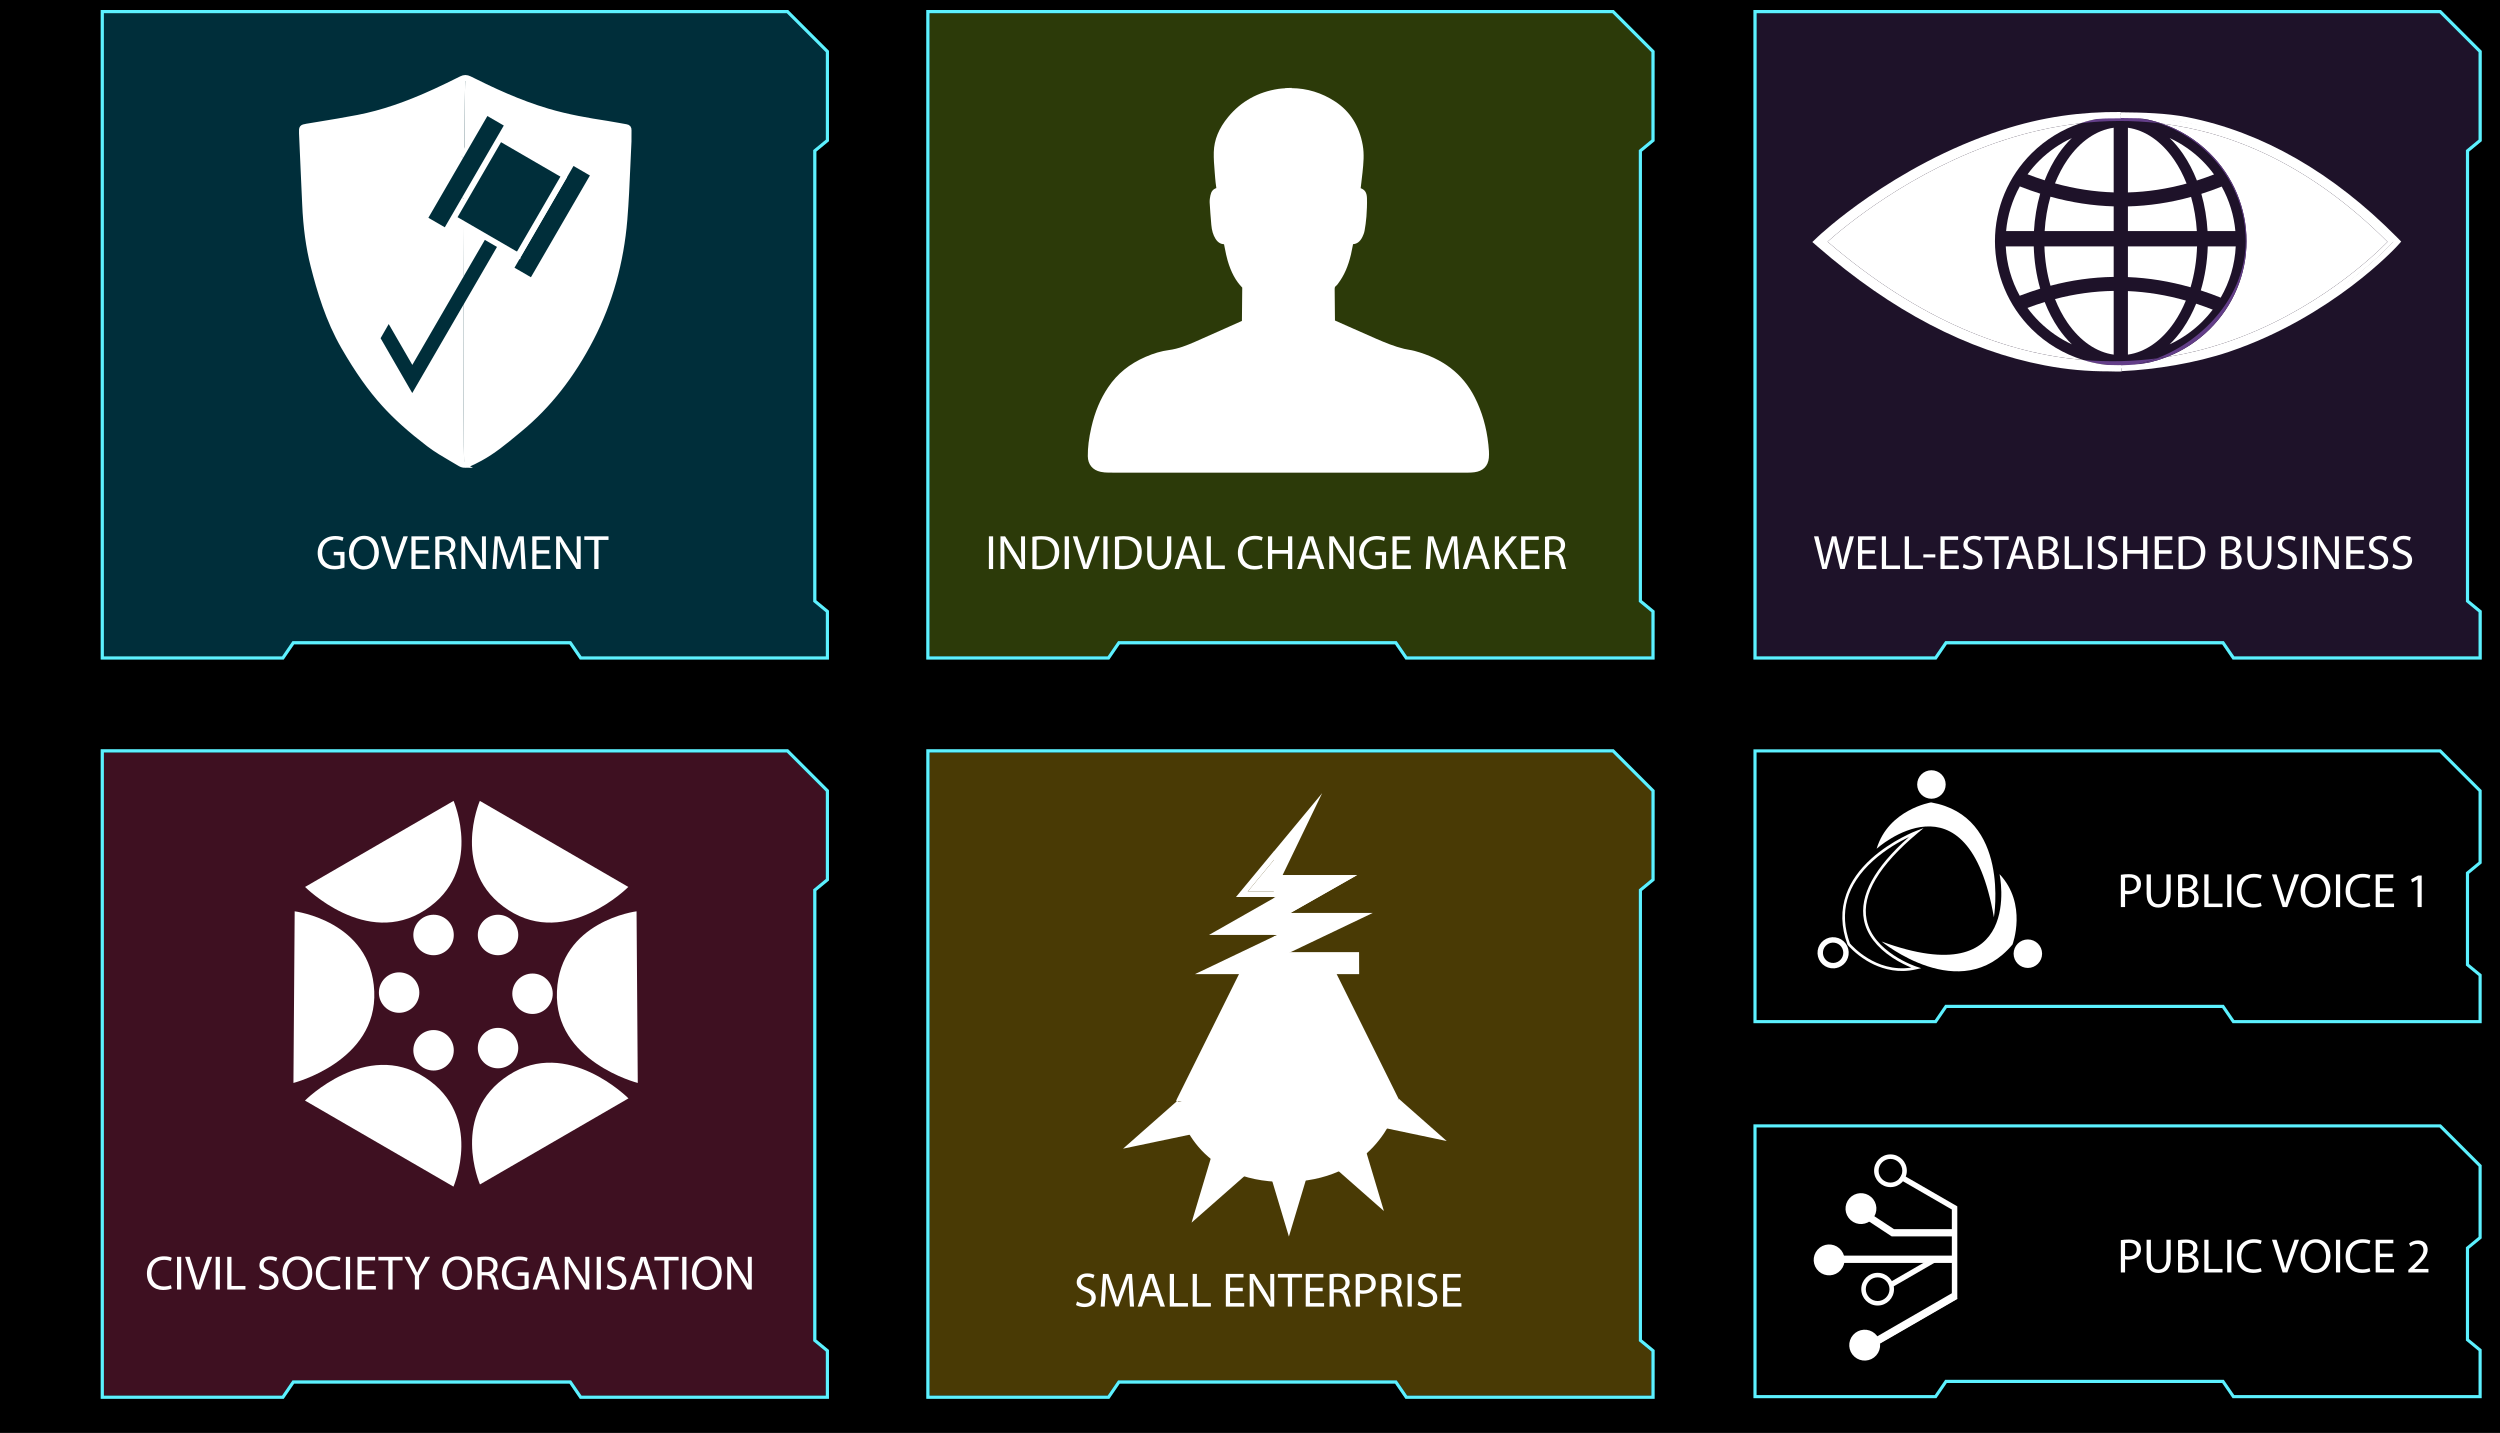
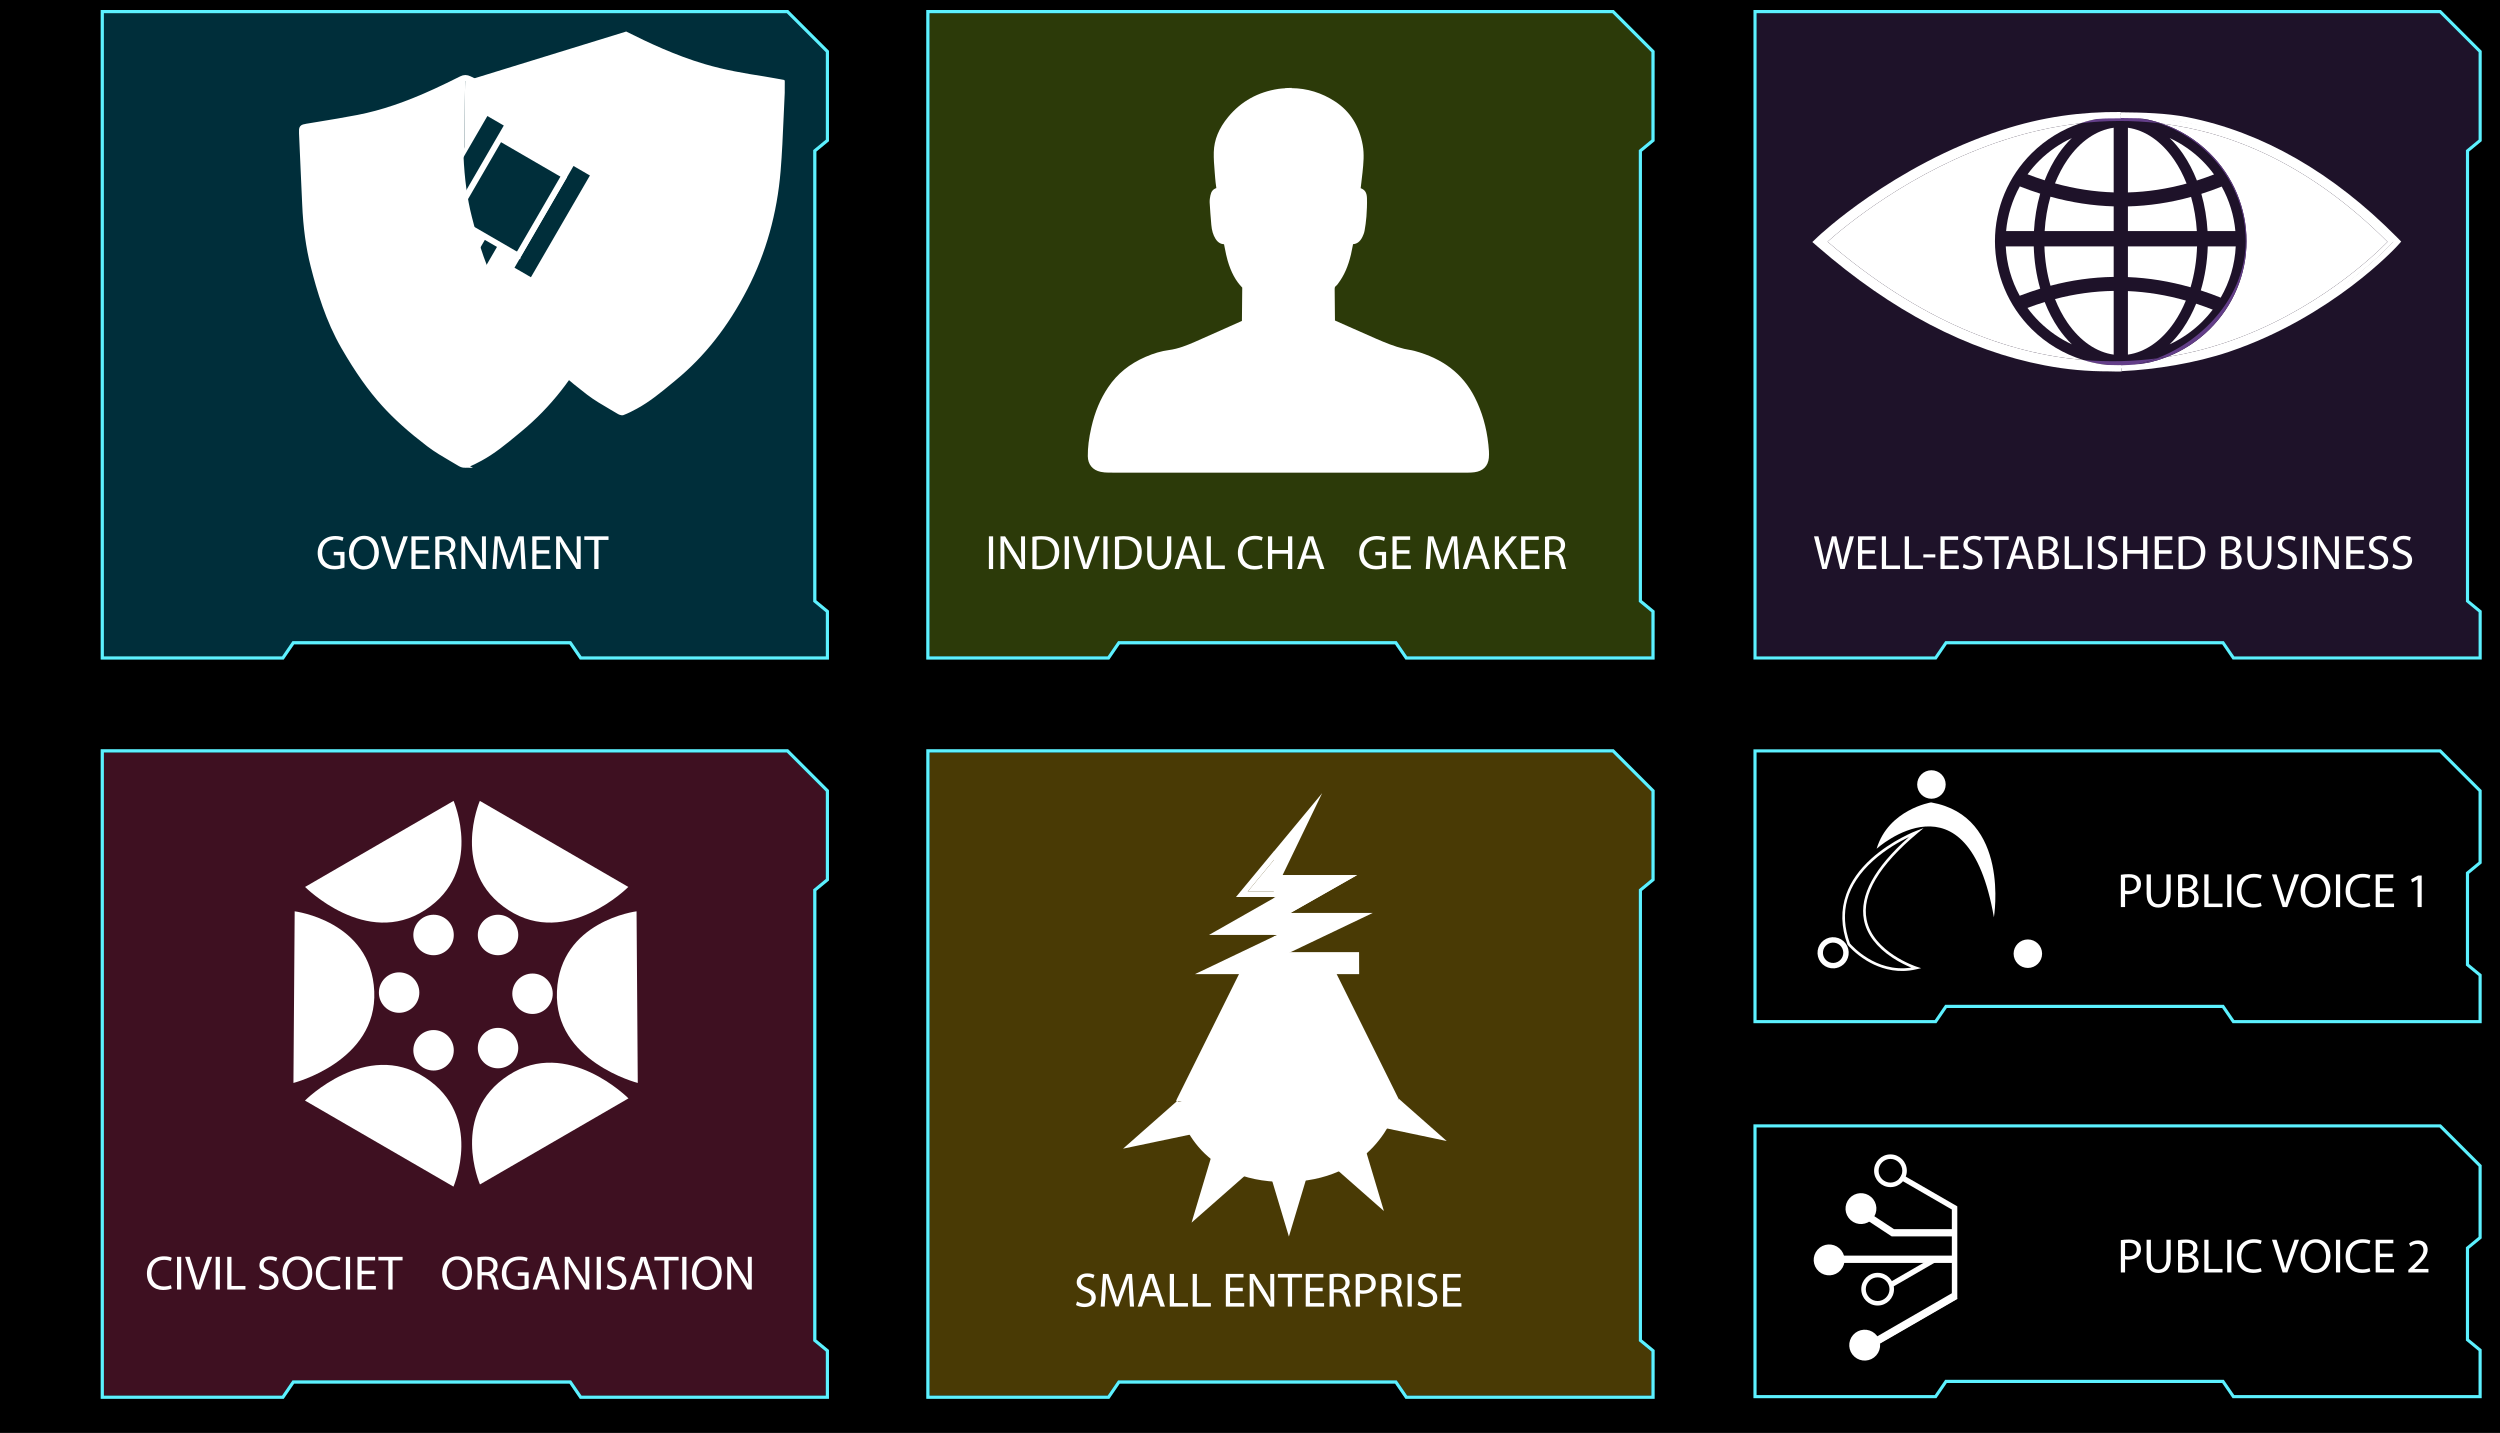
<svg xmlns="http://www.w3.org/2000/svg" id="a" data-name="Layer 1" viewBox="0 0 1464.267 839.273">
  <defs>
    <style>
      .c {
        fill: aqua;
      }

      .d, .e, .f, .g, .h, .i, .j, .k, .l {
        stroke: #fff;
        stroke-miterlimit: 10;
      }

      .d, .e, .h, .i, .j, .k, .l {
        fill: none;
      }

      .d, .l {
        stroke-width: 6.376px;
      }

      .m {
        fill: #95c11f;
      }

      .e {
        stroke-width: 4.251px;
      }

      .n {
        fill: #d1356f;
      }

      .o {
        opacity: .3;
      }

      .p {
        fill: #633e88;
      }

      .q, .f, .g {
        fill: #fff;
      }

      .f {
        stroke-width: 1.571px;
      }

      .g {
        stroke-width: 1.604px;
      }

      .h {
        stroke-width: 2.417px;
      }

      .i {
        stroke-width: 2.255px;
      }

      .j {
        stroke-width: 3.329px;
      }

      .k {
        stroke-width: 3.699px;
      }

      .r {
        fill: #5cf1ff;
      }

      .s {
        fill: #0099c4;
      }

      .l {
        stroke-linecap: square;
      }

      .t {
        fill: #f6c310;
      }
    </style>
  </defs>
  <rect x="-223.513" y="-122.719" width="1920" height="1080" />
  <g>
    <path class="c" d="M-85.652,901.686h-61.395s-3.144-11.74-3.144-11.74l-9.108-18.343v-51.935h10.378s0-295.288,0-295.288h-10.378v-43.957s25.957,30.737,25.957,30.737v356.32s8.751,10.908,8.751,10.908h32.045s29.905-22.43,29.905-22.43H41.246s.188.182.188.182l24.758,23.738h201.749s-30.448,19.306-30.448,19.306H56.913s-.19-.188-.19-.188l-23.503-23.505H-55.206s-30.445,26.193-30.445,26.193ZM-146.053,900.388h59.919s30.445-26.193,30.445-26.193H33.758s.19.187.19.187l23.503,23.505h179.666s26.35-16.71,26.35-16.71H65.669s-.188-.183-.188-.183l-24.758-23.738H-62.21s-29.905,22.43-29.905,22.43h-33.1s-9.425-11.75-9.425-11.75v-356.3s-23.36-27.664-23.36-27.664v39.11s10.378,0,10.378,0v297.884h-10.378s0,50.484,0,50.484l9.017,18.038,2.931,10.898Z" />
    <path class="c" d="M1558.625-60.576h61.395l3.144,11.74,9.108,18.343V21.441h-10.378v295.288h10.378v43.957l-25.957-30.737V-26.37l-8.751-10.908h-32.045l-29.905,22.43h-103.887l-.188-.182-24.758-23.738h-201.749l30.448-19.306h180.579l.19.188,23.503,23.505h88.427l30.445-26.193ZM1619.026-59.277h-59.919l-30.445,26.193h-89.446l-.19-.187-23.503-23.505h-179.666l-26.35,16.71h197.798l.188.183,24.758,23.738h102.934l29.905-22.43h33.1l9.425,11.75v356.3l23.36,27.664v-39.11h-10.378V20.143h10.378V-30.341l-9.017-18.038-2.931-10.898Z" />
    <path class="c" d="M-139.226,122.515l-0-78.427-26.193-30.445-0-61.395,11.74-3.144,18.343-9.108,51.935-0v10.378s295.288-0,295.288-0v-10.378s43.957-0,43.957-0l-30.736,25.957-356.32 0-10.908,8.751V6.749s22.43,29.905,22.43,29.905l0,87.887-.182.188M-120.99,123.018l-0-85.934-22.43-29.905V-25.921s11.75-9.425,11.75-9.425l356.3-0,27.664-23.36h-39.11s0,10.378,0,10.378l-297.884 0v-10.378s-50.484 0-50.484 0l-18.038,9.017-10.898,2.931 0,59.919,26.193,30.445 0,79.446-.187.19" />
    <path class="c" d="M1613.199,711.089l0,78.427,26.193,30.445 0,61.395-11.74,3.144-18.343,9.108-51.935 0v-10.378s-295.288 0-295.288 0v10.378s-43.957 0-43.957 0l30.736-25.957,356.32-0,10.908-8.751-0-32.045-22.43-29.905-0-87.887.182-.188M1594.963,710.586l0,85.934,22.43,29.905 0,33.1-11.75,9.425-356.3 0-27.664,23.36,39.11-0v-10.378s297.884-0,297.884-0v10.378s50.484-0,50.484-0l18.038-9.017,10.898-2.931-0-59.919-26.193-30.445-0-79.446.187-.19" />
  </g>
  <g>
    <g class="o">
      <g>
        <polygon class="n" points="483.692 791.594 483.692 817.434 340.602 817.434 334.502 808.524 171.292 808.524 165.202 817.434 60.842 817.434 60.842 440.714 460.832 440.714 483.692 463.574 483.692 514.804 476.292 520.904 476.292 785.504 483.692 791.594" />
        <path class="r" d="M483.692,463.574l-22.86-22.86H60.842v376.72h104.36l6.09-8.91h163.21l6.1,8.91h143.09v-25.84l-7.4-6.09v-264.6l7.4-6.1v-51.23ZM333.532,810.374h-161.26l-6.1,8.92H58.992v-380.43h402.61l23.94,23.94v52.87l-7.4,6.1v262.86l7.4,6.09v28.57h-145.91l-6.1-8.92Z" />
      </g>
    </g>
    <path class="r" d="M485.539,819.289h-145.911l-6.1-8.919h-161.257l-6.097,8.919H58.99v-380.423h402.607l23.942,23.939v52.865l-7.394,6.1v262.862l7.394,6.093v28.564ZM340.603,817.439h143.086v-25.846l-7.394-6.093v-264.597l7.394-6.1v-51.231l-22.857-22.854H60.841v376.723h104.358l6.096-8.919h163.208l6.1,8.919Z" />
  </g>
  <g>
    <g class="o">
      <g>
        <polygon class="t" points="967.26 791.594 967.26 817.434 824.17 817.434 818.07 808.524 654.86 808.524 648.77 817.434 544.41 817.434 544.41 440.714 944.4 440.714 967.26 463.574 967.26 514.804 959.86 520.904 959.86 785.504 967.26 791.594" />
        <path class="r" d="M817.1,810.374h-161.26l-6.1,8.92h-107.18v-380.43h402.61l23.94,23.94v52.87l-7.4,6.1v262.86l7.4,6.09v28.57h-145.91l-6.1-8.92ZM648.77,817.434l6.09-8.91h163.21l6.1,8.91h143.09v-25.84l-7.4-6.09v-264.6l7.4-6.1v-51.23l-22.86-22.86h-399.99v376.72h104.36Z" />
      </g>
    </g>
    <path class="r" d="M969.107,819.289h-145.911l-6.1-8.919h-161.257l-6.097,8.919h-107.183v-380.423h402.607l23.942,23.939v52.865l-7.394,6.1v262.862l7.394,6.093v28.564ZM824.171,817.439h143.086v-25.846l-7.394-6.093v-264.597l7.394-6.1v-51.231l-22.857-22.854h-399.991v376.723h104.358l6.096-8.919h163.208l6.1,8.919Z" />
  </g>
  <g>
    <g class="o">
      <g>
        <polygon class="s" points="483.692 358.597 483.692 384.437 340.602 384.437 334.502 375.527 171.292 375.527 165.202 384.437 60.842 384.437 60.842 7.717 460.832 7.717 483.692 30.577 483.692 81.807 476.292 87.907 476.292 352.507 483.692 358.597" />
        <path class="r" d="M165.202,384.437l6.09-8.91h163.21l6.1,8.91h143.09v-25.84l-7.4-6.09V87.907l7.4-6.1V30.577l-22.86-22.86H60.842v376.72h104.36ZM166.172,386.297H58.992V5.867h402.61l23.94,23.94v52.87l-7.4,6.1v262.86l7.4,6.09v28.57h-145.91l-6.1-8.92h-161.26l-6.1,8.92Z" />
      </g>
    </g>
    <path class="r" d="M485.539,386.292h-145.911l-6.1-8.919h-161.257l-6.097,8.919H58.99V5.869h402.607l23.942,23.939v52.865l-7.394,6.1v262.862l7.394,6.093v28.564ZM340.603,384.442h143.086v-25.846l-7.394-6.093V87.905l7.394-6.1V30.574l-22.857-22.854H60.841v376.723h104.358l6.096-8.919h163.208l6.1,8.919Z" />
  </g>
  <g>
    <g class="o">
      <g>
        <polygon class="p" points="1451.71 358.597 1451.71 384.437 1308.62 384.437 1302.52 375.527 1139.31 375.527 1133.22 384.437 1028.86 384.437 1028.86 7.717 1428.85 7.717 1451.71 30.577 1451.71 81.807 1444.31 87.907 1444.31 352.507 1451.71 358.597" />
-         <path class="r" d="M1446.16,351.637l7.4,6.09v28.57h-145.91l-6.1-8.92h-161.26l-6.1,8.92h-107.18V5.867h402.61l23.94,23.94v52.87l-7.4,6.1v262.86ZM1451.71,81.807V30.577l-22.86-22.86h-399.99v376.72h104.36l6.09-8.91h163.21l6.1,8.91h143.09v-25.84l-7.4-6.09V87.907l7.4-6.1Z" />
      </g>
    </g>
    <path class="r" d="M1453.557,386.292h-145.911l-6.1-8.919h-161.257l-6.097,8.919h-107.183V5.869h402.607l23.942,23.939v52.865l-7.394,6.1v262.862l7.394,6.093v28.564ZM1308.621,384.442h143.086v-25.846l-7.394-6.093V87.905l7.394-6.1V30.574l-22.857-22.854h-399.991v376.723h104.358l6.096-8.919h163.208l6.1,8.919Z" />
  </g>
  <g>
    <g class="o">
      <g>
        <polygon class="m" points="967.242 358.597 967.242 384.437 824.152 384.437 818.052 375.527 654.842 375.527 648.752 384.437 544.392 384.437 544.392 7.717 944.382 7.717 967.242 30.577 967.242 81.807 959.842 87.907 959.842 352.507 967.242 358.597" />
        <path class="r" d="M654.842,375.527h163.21l6.1,8.91h143.09v-25.84l-7.4-6.09V87.907l7.4-6.1V30.577l-22.86-22.86h-399.99v376.72h104.36l6.09-8.91ZM649.722,386.297h-107.18V5.867h402.61l23.94,23.94v52.87l-7.4,6.1v262.86l7.4,6.09v28.57h-145.91l-6.1-8.92h-161.26l-6.1,8.92Z" />
      </g>
    </g>
    <path class="r" d="M969.089,386.292h-145.911l-6.1-8.919h-161.257l-6.097,8.919h-107.183V5.869h402.607l23.942,23.939v52.865l-7.394,6.1v262.862l7.394,6.093v28.564ZM824.153,384.442h143.086v-25.846l-7.394-6.093V87.905l7.394-6.1V30.574l-22.857-22.854h-399.991v376.723h104.358l6.096-8.919h163.208l6.1,8.919Z" />
  </g>
  <g>
    <path class="q" d="M100.576,754.66c-.909.454-2.728.909-5.058.909-5.398,0-9.461-3.409-9.461-9.688,0-5.995,4.063-10.058,10.001-10.058,2.387,0,3.893.511,4.546.853l-.597,2.017c-.938-.454-2.272-.795-3.864-.795-4.489,0-7.472,2.869-7.472,7.898,0,4.688,2.699,7.699,7.359,7.699,1.506,0,3.04-.312,4.034-.796l.512,1.961Z" />
    <path class="q" d="M106.143,736.136v19.149h-2.473v-19.149h2.473Z" />
    <path class="q" d="M114.664,755.285l-6.25-19.149h2.67l2.983,9.433c.824,2.585,1.534,4.915,2.046,7.16h.057c.54-2.217,1.336-4.632,2.188-7.132l3.239-9.461h2.643l-6.848,19.149h-2.728Z" />
    <path class="q" d="M128.783,736.136v19.149h-2.473v-19.149h2.473Z" />
    <path class="q" d="M133.1,736.136h2.473v17.075h8.183v2.074h-10.655v-19.149Z" />
    <path class="q" d="M152.19,752.274c1.107.682,2.728,1.25,4.432,1.25,2.529,0,4.007-1.335,4.007-3.268,0-1.789-1.023-2.812-3.608-3.807-3.126-1.108-5.058-2.728-5.058-5.427,0-2.983,2.472-5.199,6.193-5.199,1.961,0,3.382.454,4.233.938l-.682,2.018c-.625-.342-1.903-.909-3.637-.909-2.613,0-3.608,1.562-3.608,2.869,0,1.79,1.165,2.671,3.808,3.693,3.239,1.25,4.887,2.812,4.887,5.626,0,2.954-2.188,5.512-6.705,5.512-1.847,0-3.864-.54-4.887-1.222l.625-2.074Z" />
    <path class="q" d="M182.901,745.512c0,6.592-4.006,10.086-8.893,10.086-5.058,0-8.609-3.921-8.609-9.717,0-6.08,3.779-10.058,8.893-10.058,5.229,0,8.609,4.006,8.609,9.688ZM168.041,745.824c0,4.091,2.216,7.756,6.108,7.756,3.921,0,6.137-3.608,6.137-7.955,0-3.807-1.988-7.785-6.108-7.785-4.091,0-6.137,3.779-6.137,7.984Z" />
    <path class="q" d="M199.489,754.66c-.909.454-2.728.909-5.058.909-5.397,0-9.461-3.409-9.461-9.688,0-5.995,4.063-10.058,10.001-10.058,2.387,0,3.893.511,4.546.853l-.597,2.017c-.938-.454-2.272-.795-3.864-.795-4.488,0-7.472,2.869-7.472,7.898,0,4.688,2.699,7.699,7.358,7.699,1.506,0,3.04-.312,4.034-.796l.512,1.961Z" />
    <path class="q" d="M205.056,736.136v19.149h-2.473v-19.149h2.473Z" />
    <path class="q" d="M219.288,746.307h-7.443v6.904h8.296v2.074h-10.769v-19.149h10.343v2.074h-7.87v6.052h7.443v2.045Z" />
    <path class="q" d="M227.44,738.238h-5.824v-2.103h14.178v2.103h-5.853v17.047h-2.501v-17.047Z" />
-     <path class="q" d="M242.979,755.285v-8.126l-6.052-11.023h2.812l2.699,5.284c.739,1.449,1.307,2.614,1.903,3.949h.058c.539-1.25,1.193-2.5,1.932-3.949l2.756-5.284h2.812l-6.421,10.995v8.154h-2.5Z" />
    <path class="q" d="M276.472,745.512c0,6.592-4.006,10.086-8.893,10.086-5.058,0-8.608-3.921-8.608-9.717,0-6.08,3.778-10.058,8.893-10.058,5.228,0,8.608,4.006,8.608,9.688ZM261.613,745.824c0,4.091,2.217,7.756,6.109,7.756,3.92,0,6.137-3.608,6.137-7.955,0-3.807-1.989-7.785-6.108-7.785-4.092,0-6.138,3.779-6.138,7.984Z" />
    <path class="q" d="M279.68,736.392c1.25-.256,3.04-.398,4.745-.398,2.642,0,4.347.483,5.54,1.563.966.852,1.506,2.159,1.506,3.637,0,2.528-1.591,4.204-3.608,4.887v.085c1.478.512,2.358,1.875,2.812,3.864.625,2.67,1.08,4.518,1.478,5.256h-2.557c-.312-.54-.739-2.188-1.278-4.574-.568-2.643-1.592-3.637-3.836-3.722h-2.33v8.296h-2.472v-18.894ZM282.152,745.113h2.529c2.642,0,4.318-1.448,4.318-3.637,0-2.472-1.79-3.551-4.404-3.579-1.193,0-2.046.113-2.443.227v6.989Z" />
    <path class="q" d="M309.623,754.433c-1.107.397-3.296,1.052-5.881,1.052-2.898,0-5.285-.739-7.16-2.529-1.647-1.591-2.671-4.147-2.671-7.131.028-5.711,3.949-9.888,10.371-9.888,2.216,0,3.949.483,4.772.881l-.597,2.018c-1.022-.455-2.301-.824-4.233-.824-4.659,0-7.699,2.898-7.699,7.699,0,4.858,2.927,7.729,7.387,7.729,1.62,0,2.728-.228,3.296-.512v-5.711h-3.893v-1.988h6.308v9.205Z" />
    <path class="q" d="M316.495,749.262l-1.988,6.023h-2.558l6.507-19.149h2.983l6.534,19.149h-2.642l-2.046-6.023h-6.791ZM322.775,747.33l-1.875-5.512c-.427-1.251-.71-2.387-.994-3.495h-.058c-.284,1.137-.597,2.302-.966,3.466l-1.875,5.541h5.768Z" />
    <path class="q" d="M330.784,755.285v-19.149h2.699l6.137,9.688c1.421,2.244,2.529,4.262,3.438,6.222l.057-.028c-.228-2.557-.284-4.887-.284-7.87v-8.012h2.33v19.149h-2.501l-6.08-9.717c-1.335-2.131-2.613-4.318-3.58-6.393l-.085.028c.143,2.415.199,4.716.199,7.898v8.183h-2.33Z" />
    <path class="q" d="M351.947,736.136v19.149h-2.472v-19.149h2.472Z" />
    <path class="q" d="M355.924,752.274c1.108.682,2.728,1.25,4.433,1.25,2.528,0,4.006-1.335,4.006-3.268,0-1.789-1.023-2.812-3.608-3.807-3.125-1.108-5.058-2.728-5.058-5.427,0-2.983,2.472-5.199,6.194-5.199,1.96,0,3.381.454,4.233.938l-.683,2.018c-.625-.342-1.903-.909-3.637-.909-2.613,0-3.607,1.562-3.607,2.869,0,1.79,1.164,2.671,3.807,3.693,3.239,1.25,4.887,2.812,4.887,5.626,0,2.954-2.188,5.512-6.705,5.512-1.847,0-3.864-.54-4.887-1.222l.625-2.074Z" />
    <path class="q" d="M373.366,749.262l-1.988,6.023h-2.558l6.507-19.149h2.983l6.534,19.149h-2.642l-2.046-6.023h-6.791ZM379.646,747.33l-1.875-5.512c-.427-1.251-.71-2.387-.994-3.495h-.058c-.284,1.137-.597,2.302-.966,3.466l-1.875,5.541h5.768Z" />
    <path class="q" d="M389.105,738.238h-5.824v-2.103h14.178v2.103h-5.854v17.047h-2.5v-17.047Z" />
    <path class="q" d="M402.058,736.136v19.149h-2.472v-19.149h2.472Z" />
    <path class="q" d="M422.74,745.512c0,6.592-4.006,10.086-8.893,10.086-5.058,0-8.609-3.921-8.609-9.717,0-6.08,3.779-10.058,8.894-10.058,5.228,0,8.608,4.006,8.608,9.688ZM407.881,745.824c0,4.091,2.216,7.756,6.108,7.756,3.921,0,6.138-3.608,6.138-7.955,0-3.807-1.989-7.785-6.109-7.785-4.091,0-6.137,3.779-6.137,7.984Z" />
    <path class="q" d="M425.948,755.285v-19.149h2.699l6.137,9.688c1.421,2.244,2.529,4.262,3.438,6.222l.057-.028c-.228-2.557-.284-4.887-.284-7.87v-8.012h2.33v19.149h-2.501l-6.08-9.717c-1.335-2.131-2.613-4.318-3.58-6.393l-.085.028c.143,2.415.199,4.716.199,7.898v8.183h-2.33Z" />
  </g>
  <g>
    <path class="q" d="M630.854,762.274c1.107.682,2.728,1.25,4.432,1.25,2.529,0,4.007-1.335,4.007-3.268,0-1.789-1.023-2.812-3.608-3.807-3.126-1.108-5.058-2.728-5.058-5.427,0-2.983,2.472-5.199,6.193-5.199,1.961,0,3.382.454,4.233.938l-.682,2.018c-.625-.342-1.903-.909-3.637-.909-2.613,0-3.608,1.562-3.608,2.869,0,1.79,1.165,2.671,3.808,3.693,3.239,1.25,4.887,2.812,4.887,5.626,0,2.954-2.188,5.512-6.705,5.512-1.847,0-3.864-.54-4.887-1.222l.625-2.074Z" />
    <path class="q" d="M661.337,756.875c-.142-2.671-.312-5.881-.284-8.268h-.085c-.653,2.244-1.449,4.631-2.415,7.273l-3.381,9.291h-1.875l-3.098-9.12c-.909-2.699-1.676-5.172-2.216-7.444h-.057c-.057,2.387-.199,5.597-.369,8.467l-.512,8.211h-2.358l1.336-19.149h3.153l3.268,9.262c.795,2.358,1.449,4.461,1.932,6.45h.085c.483-1.933,1.165-4.035,2.018-6.45l3.409-9.262h3.154l1.193,19.149h-2.415l-.483-8.41Z" />
    <path class="q" d="M670.852,759.262l-1.989,6.023h-2.557l6.506-19.149h2.983l6.534,19.149h-2.642l-2.046-6.023h-6.79ZM677.13,757.33l-1.875-5.512c-.426-1.251-.71-2.387-.994-3.495h-.057c-.284,1.137-.597,2.302-.967,3.466l-1.875,5.541h5.768Z" />
    <path class="q" d="M685.14,746.136h2.472v17.075h8.183v2.074h-10.654v-19.149Z" />
    <path class="q" d="M698.547,746.136h2.473v17.075h8.183v2.074h-10.655v-19.149Z" />
    <path class="q" d="M727.894,756.307h-7.444v6.904h8.296v2.074h-10.768v-19.149h10.342v2.074h-7.87v6.052h7.444v2.045Z" />
    <path class="q" d="M731.953,765.285v-19.149h2.699l6.138,9.688c1.42,2.244,2.528,4.262,3.438,6.222l.057-.028c-.228-2.557-.284-4.887-.284-7.87v-8.012h2.33v19.149h-2.5l-6.08-9.717c-1.336-2.131-2.614-4.318-3.58-6.393l-.086.028c.143,2.415.199,4.716.199,7.898v8.183h-2.33Z" />
    <path class="q" d="M754.282,748.238h-5.824v-2.103h14.177v2.103h-5.853v17.047h-2.5v-17.047Z" />
    <path class="q" d="M774.68,756.307h-7.444v6.904h8.296v2.074h-10.768v-19.149h10.342v2.074h-7.87v6.052h7.444v2.045Z" />
    <path class="q" d="M778.739,746.392c1.251-.256,3.04-.398,4.745-.398,2.643,0,4.347.483,5.54,1.563.967.852,1.506,2.159,1.506,3.637,0,2.528-1.591,4.204-3.608,4.887v.085c1.478.512,2.358,1.875,2.813,3.864.625,2.67,1.079,4.518,1.478,5.256h-2.558c-.312-.54-.738-2.188-1.278-4.574-.568-2.643-1.591-3.637-3.836-3.722h-2.329v8.296h-2.473v-18.894ZM781.212,755.113h2.528c2.643,0,4.318-1.448,4.318-3.637,0-2.472-1.79-3.551-4.403-3.579-1.193,0-2.046.113-2.443.227v6.989Z" />
    <path class="q" d="M794.023,746.363c1.193-.199,2.756-.37,4.745-.37,2.443,0,4.233.568,5.37,1.592,1.051.909,1.676,2.301,1.676,4.006,0,1.733-.511,3.097-1.478,4.091-1.307,1.393-3.438,2.103-5.853,2.103-.738,0-1.421-.028-1.988-.17v7.671h-2.473v-18.922ZM796.495,755.597c.539.142,1.222.199,2.045.199,2.983,0,4.802-1.449,4.802-4.092,0-2.528-1.79-3.75-4.518-3.75-1.079,0-1.903.085-2.329.198v7.444Z" />
    <path class="q" d="M809.136,746.392c1.25-.256,3.04-.398,4.745-.398,2.642,0,4.347.483,5.54,1.563.966.852,1.506,2.159,1.506,3.637,0,2.528-1.591,4.204-3.608,4.887v.085c1.478.512,2.358,1.875,2.812,3.864.625,2.67,1.08,4.518,1.478,5.256h-2.557c-.312-.54-.739-2.188-1.279-4.574-.567-2.643-1.591-3.637-3.835-3.722h-2.33v8.296h-2.472v-18.894ZM811.608,755.113h2.528c2.643,0,4.319-1.448,4.319-3.637,0-2.472-1.79-3.551-4.404-3.579-1.193,0-2.046.113-2.443.227v6.989Z" />
    <path class="q" d="M826.891,746.136v19.149h-2.473v-19.149h2.473Z" />
    <path class="q" d="M830.867,762.274c1.108.682,2.728,1.25,4.433,1.25,2.528,0,4.006-1.335,4.006-3.268,0-1.789-1.023-2.812-3.608-3.807-3.125-1.108-5.058-2.728-5.058-5.427,0-2.983,2.472-5.199,6.194-5.199,1.96,0,3.381.454,4.233.938l-.683,2.018c-.625-.342-1.903-.909-3.637-.909-2.613,0-3.607,1.562-3.607,2.869,0,1.79,1.164,2.671,3.807,3.693,3.239,1.25,4.887,2.812,4.887,5.626,0,2.954-2.188,5.512-6.705,5.512-1.847,0-3.864-.54-4.887-1.222l.625-2.074Z" />
    <path class="q" d="M855.129,756.307h-7.444v6.904h8.297v2.074h-10.769v-19.149h10.342v2.074h-7.87v6.052h7.444v2.045Z" />
  </g>
  <g>
    <path class="q" d="M1242.195,512.363c1.193-.199,2.756-.37,4.745-.37,2.443,0,4.233.568,5.369,1.592,1.052.909,1.677,2.301,1.677,4.006,0,1.733-.512,3.097-1.478,4.091-1.307,1.393-3.438,2.103-5.853,2.103-.739,0-1.421-.028-1.989-.17v7.671h-2.472v-18.922ZM1244.666,521.597c.54.142,1.222.199,2.046.199,2.983,0,4.802-1.449,4.802-4.092,0-2.528-1.79-3.75-4.518-3.75-1.08,0-1.904.085-2.33.198v7.444Z" />
    <path class="q" d="M1259.78,512.136v11.336c0,4.29,1.903,6.108,4.46,6.108,2.842,0,4.66-1.875,4.66-6.108v-11.336h2.5v11.166c0,5.881-3.097,8.296-7.245,8.296-3.921,0-6.876-2.244-6.876-8.183v-11.279h2.501Z" />
    <path class="q" d="M1275.686,512.392c1.08-.228,2.785-.398,4.518-.398,2.472,0,4.063.427,5.257,1.393.994.738,1.591,1.875,1.591,3.381,0,1.847-1.222,3.467-3.239,4.205v.057c1.818.455,3.949,1.961,3.949,4.802,0,1.647-.653,2.898-1.619,3.836-1.336,1.222-3.495,1.79-6.62,1.79-1.705,0-3.012-.114-3.836-.228v-18.837ZM1278.158,520.233h2.244c2.614,0,4.148-1.364,4.148-3.211,0-2.244-1.705-3.125-4.205-3.125-1.137,0-1.79.085-2.188.17v6.166ZM1278.158,529.41c.482.085,1.192.113,2.073.113,2.558,0,4.916-.938,4.916-3.722,0-2.614-2.245-3.693-4.944-3.693h-2.045v7.302Z" />
    <path class="q" d="M1291.083,512.136h2.472v17.075h8.183v2.074h-10.654v-19.149Z" />
    <path class="q" d="M1306.963,512.136v19.149h-2.473v-19.149h2.473Z" />
    <path class="q" d="M1324.662,530.66c-.909.454-2.728.909-5.058.909-5.397,0-9.461-3.409-9.461-9.688,0-5.995,4.063-10.058,10.001-10.058,2.387,0,3.893.511,4.546.853l-.597,2.017c-.938-.454-2.272-.795-3.864-.795-4.488,0-7.472,2.869-7.472,7.898,0,4.688,2.699,7.699,7.358,7.699,1.506,0,3.04-.312,4.034-.796l.512,1.961Z" />
    <path class="q" d="M1336.96,531.285l-6.25-19.149h2.67l2.983,9.433c.824,2.585,1.534,4.915,2.046,7.16h.057c.54-2.217,1.336-4.632,2.188-7.132l3.239-9.461h2.643l-6.848,19.149h-2.728Z" />
    <path class="q" d="M1364.972,521.512c0,6.592-4.006,10.086-8.893,10.086-5.058,0-8.608-3.921-8.608-9.717,0-6.08,3.778-10.058,8.893-10.058,5.228,0,8.608,4.006,8.608,9.688ZM1350.113,521.824c0,4.091,2.217,7.756,6.109,7.756,3.92,0,6.137-3.608,6.137-7.955,0-3.807-1.989-7.785-6.108-7.785-4.092,0-6.138,3.779-6.138,7.984Z" />
    <path class="q" d="M1370.652,512.136v19.149h-2.473v-19.149h2.473Z" />
    <path class="q" d="M1388.351,530.66c-.909.454-2.728.909-5.058.909-5.397,0-9.461-3.409-9.461-9.688,0-5.995,4.063-10.058,10.001-10.058,2.387,0,3.893.511,4.546.853l-.597,2.017c-.938-.454-2.272-.795-3.864-.795-4.488,0-7.472,2.869-7.472,7.898,0,4.688,2.699,7.699,7.358,7.699,1.506,0,3.04-.312,4.034-.796l.512,1.961Z" />
    <path class="q" d="M1401.361,522.307h-7.443v6.904h8.296v2.074h-10.769v-19.149h10.343v2.074h-7.87v6.052h7.443v2.045Z" />
    <path class="q" d="M1415.988,515.148h-.057l-3.21,1.732-.483-1.903,4.034-2.159h2.131v18.468h-2.415v-16.138Z" />
  </g>
  <g>
    <path class="q" d="M1242.195,726.363c1.193-.199,2.756-.37,4.745-.37,2.443,0,4.233.568,5.369,1.592,1.052.909,1.677,2.301,1.677,4.006,0,1.733-.512,3.097-1.478,4.091-1.307,1.393-3.438,2.103-5.853,2.103-.739,0-1.421-.028-1.989-.17v7.671h-2.472v-18.922ZM1244.666,735.597c.54.142,1.222.199,2.046.199,2.983,0,4.802-1.449,4.802-4.092,0-2.528-1.79-3.75-4.518-3.75-1.08,0-1.904.085-2.33.198v7.444Z" />
    <path class="q" d="M1259.78,726.136v11.336c0,4.29,1.903,6.108,4.46,6.108,2.842,0,4.66-1.875,4.66-6.108v-11.336h2.5v11.166c0,5.881-3.097,8.296-7.245,8.296-3.921,0-6.876-2.244-6.876-8.183v-11.279h2.501Z" />
    <path class="q" d="M1275.686,726.392c1.08-.228,2.785-.398,4.518-.398,2.472,0,4.063.427,5.257,1.393.994.738,1.591,1.875,1.591,3.381,0,1.847-1.222,3.467-3.239,4.205v.057c1.818.455,3.949,1.961,3.949,4.802,0,1.647-.653,2.898-1.619,3.836-1.336,1.222-3.495,1.79-6.62,1.79-1.705,0-3.012-.114-3.836-.228v-18.837ZM1278.158,734.233h2.244c2.614,0,4.148-1.364,4.148-3.211,0-2.244-1.705-3.125-4.205-3.125-1.137,0-1.79.085-2.188.17v6.166ZM1278.158,743.41c.482.085,1.192.113,2.073.113,2.558,0,4.916-.938,4.916-3.722,0-2.614-2.245-3.693-4.944-3.693h-2.045v7.302Z" />
    <path class="q" d="M1291.083,726.136h2.472v17.075h8.183v2.074h-10.654v-19.149Z" />
    <path class="q" d="M1306.963,726.136v19.149h-2.473v-19.149h2.473Z" />
    <path class="q" d="M1324.662,744.66c-.909.454-2.728.909-5.058.909-5.397,0-9.461-3.409-9.461-9.688,0-5.995,4.063-10.058,10.001-10.058,2.387,0,3.893.511,4.546.853l-.597,2.017c-.938-.454-2.272-.795-3.864-.795-4.488,0-7.472,2.869-7.472,7.898,0,4.688,2.699,7.699,7.358,7.699,1.506,0,3.04-.312,4.034-.796l.512,1.961Z" />
    <path class="q" d="M1336.96,745.285l-6.25-19.149h2.67l2.983,9.433c.824,2.585,1.534,4.915,2.046,7.16h.057c.54-2.217,1.336-4.632,2.188-7.132l3.239-9.461h2.643l-6.848,19.149h-2.728Z" />
    <path class="q" d="M1364.972,735.512c0,6.592-4.006,10.086-8.893,10.086-5.058,0-8.608-3.921-8.608-9.717,0-6.08,3.778-10.058,8.893-10.058,5.228,0,8.608,4.006,8.608,9.688ZM1350.113,735.824c0,4.091,2.217,7.756,6.109,7.756,3.92,0,6.137-3.608,6.137-7.955,0-3.807-1.989-7.785-6.108-7.785-4.092,0-6.138,3.779-6.138,7.984Z" />
    <path class="q" d="M1370.652,726.136v19.149h-2.473v-19.149h2.473Z" />
    <path class="q" d="M1388.351,744.66c-.909.454-2.728.909-5.058.909-5.397,0-9.461-3.409-9.461-9.688,0-5.995,4.063-10.058,10.001-10.058,2.387,0,3.893.511,4.546.853l-.597,2.017c-.938-.454-2.272-.795-3.864-.795-4.488,0-7.472,2.869-7.472,7.898,0,4.688,2.699,7.699,7.358,7.699,1.506,0,3.04-.312,4.034-.796l.512,1.961Z" />
    <path class="q" d="M1401.361,736.307h-7.443v6.904h8.296v2.074h-10.769v-19.149h10.343v2.074h-7.87v6.052h7.443v2.045Z" />
    <path class="q" d="M1410.562,745.285v-1.534l1.961-1.903c4.717-4.489,6.848-6.876,6.876-9.66,0-1.875-.909-3.608-3.665-3.608-1.677,0-3.069.853-3.921,1.562l-.796-1.762c1.278-1.079,3.097-1.875,5.228-1.875,3.978,0,5.654,2.728,5.654,5.37,0,3.409-2.472,6.165-6.364,9.915l-1.478,1.364v.057h8.296v2.074h-11.791Z" />
  </g>
  <g>
    <path class="q" d="M581.666,314.136v19.149h-2.472v-19.149h2.472Z" />
    <path class="q" d="M585.984,333.285v-19.149h2.699l6.138,9.688c1.42,2.244,2.528,4.262,3.438,6.222l.057-.028c-.228-2.557-.284-4.887-.284-7.87v-8.012h2.33v19.149h-2.5l-6.08-9.717c-1.336-2.131-2.614-4.318-3.58-6.393l-.086.028c.143,2.415.199,4.716.199,7.898v8.183h-2.33Z" />
    <path class="q" d="M604.675,314.392c1.506-.228,3.296-.398,5.257-.398,3.551,0,6.08.824,7.756,2.387,1.705,1.562,2.699,3.779,2.699,6.876,0,3.125-.966,5.683-2.756,7.443-1.79,1.79-4.745,2.757-8.467,2.757-1.762,0-3.238-.086-4.489-.228v-18.837ZM607.148,331.325c.625.113,1.534.142,2.5.142,5.284,0,8.154-2.955,8.154-8.126.028-4.518-2.529-7.387-7.757-7.387-1.278,0-2.244.113-2.897.256v15.115Z" />
    <path class="q" d="M626.067,314.136v19.149h-2.473v-19.149h2.473Z" />
    <path class="q" d="M634.589,333.285l-6.251-19.149h2.671l2.983,9.433c.824,2.585,1.534,4.915,2.046,7.16h.057c.54-2.217,1.335-4.632,2.188-7.132l3.239-9.461h2.642l-6.847,19.149h-2.728Z" />
    <path class="q" d="M648.707,314.136v19.149h-2.473v-19.149h2.473Z" />
    <path class="q" d="M653.025,314.392c1.506-.228,3.296-.398,5.256-.398,3.552,0,6.08.824,7.757,2.387,1.704,1.562,2.699,3.779,2.699,6.876,0,3.125-.966,5.683-2.756,7.443-1.79,1.79-4.745,2.757-8.467,2.757-1.762,0-3.239-.086-4.489-.228v-18.837ZM655.496,331.325c.625.113,1.534.142,2.5.142,5.285,0,8.154-2.955,8.154-8.126.028-4.518-2.528-7.387-7.756-7.387-1.279,0-2.245.113-2.898.256v15.115Z" />
    <path class="q" d="M674.415,314.136v11.336c0,4.29,1.903,6.108,4.461,6.108,2.841,0,4.659-1.875,4.659-6.108v-11.336h2.5v11.166c0,5.881-3.097,8.296-7.245,8.296-3.92,0-6.875-2.244-6.875-8.183v-11.279h2.5Z" />
    <path class="q" d="M692.454,327.262l-1.989,6.023h-2.557l6.506-19.149h2.983l6.534,19.149h-2.642l-2.046-6.023h-6.79ZM698.733,325.33l-1.875-5.512c-.426-1.251-.71-2.387-.994-3.495h-.057c-.284,1.137-.597,2.302-.967,3.466l-1.875,5.541h5.768Z" />
    <path class="q" d="M706.742,314.136h2.472v17.075h8.183v2.074h-10.654v-19.149Z" />
    <path class="q" d="M739.554,332.66c-.909.454-2.728.909-5.058.909-5.397,0-9.461-3.409-9.461-9.688,0-5.995,4.063-10.058,10.001-10.058,2.387,0,3.893.511,4.546.853l-.597,2.017c-.938-.454-2.272-.795-3.864-.795-4.488,0-7.472,2.869-7.472,7.898,0,4.688,2.699,7.699,7.358,7.699,1.506,0,3.04-.312,4.034-.796l.512,1.961Z" />
    <path class="q" d="M745.12,314.136v8.012h9.262v-8.012h2.5v19.149h-2.5v-8.979h-9.262v8.979h-2.473v-19.149h2.473Z" />
    <path class="q" d="M764.267,327.262l-1.989,6.023h-2.557l6.506-19.149h2.983l6.534,19.149h-2.642l-2.046-6.023h-6.79ZM770.545,325.33l-1.875-5.512c-.426-1.251-.71-2.387-.994-3.495h-.057c-.284,1.137-.597,2.302-.967,3.466l-1.875,5.541h5.768Z" />
-     <path class="q" d="M778.555,333.285v-19.149h2.699l6.137,9.688c1.421,2.244,2.529,4.262,3.438,6.222l.057-.028c-.228-2.557-.284-4.887-.284-7.87v-8.012h2.33v19.149h-2.501l-6.08-9.717c-1.335-2.131-2.613-4.318-3.58-6.393l-.085.028c.143,2.415.199,4.716.199,7.898v8.183h-2.33Z" />
    <path class="q" d="M811.821,332.433c-1.107.397-3.296,1.052-5.881,1.052-2.898,0-5.285-.739-7.16-2.529-1.647-1.591-2.671-4.147-2.671-7.131.028-5.711,3.949-9.888,10.371-9.888,2.216,0,3.949.483,4.772.881l-.597,2.018c-1.022-.455-2.301-.824-4.233-.824-4.659,0-7.699,2.898-7.699,7.699,0,4.858,2.927,7.729,7.387,7.729,1.62,0,2.728-.228,3.296-.512v-5.711h-3.893v-1.988h6.308v9.205Z" />
    <path class="q" d="M825.514,324.307h-7.444v6.904h8.297v2.074h-10.769v-19.149h10.342v2.074h-7.87v6.052h7.444v2.045Z" />
    <path class="q" d="M851.734,324.875c-.142-2.671-.312-5.881-.284-8.268h-.085c-.653,2.244-1.449,4.631-2.415,7.273l-3.381,9.291h-1.875l-3.097-9.12c-.909-2.699-1.677-5.172-2.217-7.444h-.057c-.057,2.387-.199,5.597-.369,8.467l-.512,8.211h-2.358l1.336-19.149h3.153l3.268,9.262c.796,2.358,1.449,4.461,1.932,6.45h.086c.482-1.933,1.165-4.035,2.017-6.45l3.41-9.262h3.153l1.193,19.149h-2.415l-.483-8.41Z" />
    <path class="q" d="M861.248,327.262l-1.988,6.023h-2.558l6.507-19.149h2.983l6.534,19.149h-2.643l-2.045-6.023h-6.791ZM867.528,325.33l-1.875-5.512c-.427-1.251-.71-2.387-.994-3.495h-.058c-.284,1.137-.597,2.302-.966,3.466l-1.875,5.541h5.768Z" />
    <path class="q" d="M875.536,314.136h2.472v9.233h.086c.511-.738,1.022-1.42,1.506-2.045l5.853-7.188h3.068l-6.933,8.126,7.473,11.023h-2.927l-6.308-9.404-1.818,2.103v7.302h-2.472v-19.149Z" />
    <path class="q" d="M900.849,324.307h-7.444v6.904h8.297v2.074h-10.769v-19.149h10.342v2.074h-7.87v6.052h7.444v2.045Z" />
    <path class="q" d="M904.909,314.392c1.25-.256,3.04-.398,4.745-.398,2.643,0,4.347.483,5.54,1.563.966.852,1.506,2.159,1.506,3.637,0,2.528-1.591,4.204-3.608,4.887v.085c1.478.512,2.358,1.875,2.812,3.864.625,2.67,1.08,4.518,1.478,5.256h-2.557c-.312-.54-.739-2.188-1.278-4.574-.568-2.643-1.592-3.637-3.836-3.722h-2.33v8.296h-2.472v-18.894ZM907.381,323.113h2.529c2.642,0,4.318-1.448,4.318-3.637,0-2.472-1.79-3.551-4.404-3.579-1.193,0-2.045.113-2.443.227v6.989Z" />
  </g>
  <g>
    <path class="q" d="M1067.32,333.285l-4.858-19.149h2.614l2.272,9.688c.568,2.387,1.08,4.773,1.421,6.62h.057c.312-1.904.909-4.177,1.562-6.648l2.558-9.66h2.585l2.33,9.717c.54,2.272,1.051,4.546,1.335,6.563h.058c.397-2.103.938-4.233,1.534-6.62l2.528-9.66h2.528l-5.427,19.149h-2.585l-2.415-9.973c-.597-2.443-.994-4.318-1.25-6.251h-.057c-.342,1.904-.768,3.779-1.478,6.251l-2.728,9.973h-2.586Z" />
    <path class="q" d="M1098.143,324.307h-7.444v6.904h8.296v2.074h-10.768v-19.149h10.342v2.074h-7.87v6.052h7.444v2.045Z" />
    <path class="q" d="M1102.203,314.136h2.472v17.075h8.183v2.074h-10.654v-19.149Z" />
    <path class="q" d="M1115.611,314.136h2.473v17.075h8.183v2.074h-10.655v-19.149Z" />
    <path class="q" d="M1133.536,324.677v1.847h-7.018v-1.847h7.018Z" />
    <path class="q" d="M1146.463,324.307h-7.444v6.904h8.296v2.074h-10.768v-19.149h10.342v2.074h-7.87v6.052h7.444v2.045Z" />
    <path class="q" d="M1150.182,330.274c1.108.682,2.728,1.25,4.433,1.25,2.528,0,4.006-1.335,4.006-3.268,0-1.789-1.022-2.812-3.608-3.807-3.125-1.108-5.057-2.728-5.057-5.427,0-2.983,2.472-5.199,6.193-5.199,1.96,0,3.381.454,4.233.938l-.682,2.018c-.625-.342-1.904-.909-3.637-.909-2.614,0-3.608,1.562-3.608,2.869,0,1.79,1.165,2.671,3.807,3.693,3.239,1.25,4.887,2.812,4.887,5.626,0,2.954-2.188,5.512-6.705,5.512-1.847,0-3.863-.54-4.887-1.222l.625-2.074Z" />
    <path class="q" d="M1168.164,316.238h-5.824v-2.103h14.177v2.103h-5.853v17.047h-2.5v-17.047Z" />
    <path class="q" d="M1179.613,327.262l-1.989,6.023h-2.557l6.506-19.149h2.983l6.534,19.149h-2.642l-2.046-6.023h-6.79ZM1185.891,325.33l-1.875-5.512c-.426-1.251-.71-2.387-.994-3.495h-.057c-.284,1.137-.597,2.302-.967,3.466l-1.875,5.541h5.768Z" />
    <path class="q" d="M1193.901,314.392c1.08-.228,2.785-.398,4.518-.398,2.472,0,4.063.427,5.257,1.393.994.738,1.591,1.875,1.591,3.381,0,1.847-1.222,3.467-3.239,4.205v.057c1.818.455,3.949,1.961,3.949,4.802,0,1.647-.653,2.898-1.619,3.836-1.336,1.222-3.495,1.79-6.62,1.79-1.705,0-3.012-.114-3.836-.228v-18.837ZM1196.373,322.233h2.244c2.614,0,4.148-1.364,4.148-3.211,0-2.244-1.705-3.125-4.205-3.125-1.137,0-1.79.085-2.188.17v6.166ZM1196.373,331.41c.482.085,1.192.113,2.073.113,2.558,0,4.916-.938,4.916-3.722,0-2.614-2.245-3.693-4.944-3.693h-2.045v7.302Z" />
    <path class="q" d="M1209.297,314.136h2.473v17.075h8.183v2.074h-10.655v-19.149Z" />
    <path class="q" d="M1225.177,314.136v19.149h-2.472v-19.149h2.472Z" />
    <path class="q" d="M1229.154,330.274c1.108.682,2.728,1.25,4.433,1.25,2.528,0,4.006-1.335,4.006-3.268,0-1.789-1.022-2.812-3.608-3.807-3.125-1.108-5.057-2.728-5.057-5.427,0-2.983,2.472-5.199,6.193-5.199,1.96,0,3.381.454,4.233.938l-.682,2.018c-.625-.342-1.904-.909-3.637-.909-2.614,0-3.608,1.562-3.608,2.869,0,1.79,1.165,2.671,3.807,3.693,3.239,1.25,4.887,2.812,4.887,5.626,0,2.954-2.188,5.512-6.705,5.512-1.847,0-3.863-.54-4.887-1.222l.625-2.074Z" />
    <path class="q" d="M1245.971,314.136v8.012h9.263v-8.012h2.5v19.149h-2.5v-8.979h-9.263v8.979h-2.472v-19.149h2.472Z" />
    <path class="q" d="M1271.937,324.307h-7.444v6.904h8.297v2.074h-10.769v-19.149h10.342v2.074h-7.87v6.052h7.444v2.045Z" />
    <path class="q" d="M1275.997,314.392c1.506-.228,3.296-.398,5.256-.398,3.552,0,6.081.824,7.757,2.387,1.705,1.562,2.699,3.779,2.699,6.876,0,3.125-.966,5.683-2.756,7.443-1.79,1.79-4.745,2.757-8.467,2.757-1.762,0-3.239-.086-4.489-.228v-18.837ZM1278.469,331.325c.625.113,1.534.142,2.501.142,5.284,0,8.153-2.955,8.153-8.126.029-4.518-2.528-7.387-7.756-7.387-1.278,0-2.245.113-2.898.256v15.115Z" />
    <path class="q" d="M1300.938,314.392c1.08-.228,2.784-.398,4.518-.398,2.472,0,4.062.427,5.256,1.393.995.738,1.592,1.875,1.592,3.381,0,1.847-1.222,3.467-3.239,4.205v.057c1.818.455,3.949,1.961,3.949,4.802,0,1.647-.653,2.898-1.619,3.836-1.336,1.222-3.495,1.79-6.62,1.79-1.705,0-3.012-.114-3.836-.228v-18.837ZM1303.409,322.233h2.245c2.613,0,4.147-1.364,4.147-3.211,0-2.244-1.704-3.125-4.204-3.125-1.137,0-1.79.085-2.188.17v6.166ZM1303.409,331.41c.483.085,1.193.113,2.074.113,2.558,0,4.915-.938,4.915-3.722,0-2.614-2.244-3.693-4.943-3.693h-2.046v7.302Z" />
    <path class="q" d="M1318.806,314.136v11.336c0,4.29,1.904,6.108,4.461,6.108,2.841,0,4.659-1.875,4.659-6.108v-11.336h2.501v11.166c0,5.881-3.098,8.296-7.245,8.296-3.921,0-6.876-2.244-6.876-8.183v-11.279h2.5Z" />
    <path class="q" d="M1334.373,330.274c1.108.682,2.728,1.25,4.433,1.25,2.528,0,4.006-1.335,4.006-3.268,0-1.789-1.023-2.812-3.608-3.807-3.125-1.108-5.058-2.728-5.058-5.427,0-2.983,2.472-5.199,6.194-5.199,1.96,0,3.381.454,4.233.938l-.683,2.018c-.625-.342-1.903-.909-3.637-.909-2.613,0-3.607,1.562-3.607,2.869,0,1.79,1.164,2.671,3.807,3.693,3.239,1.25,4.887,2.812,4.887,5.626,0,2.954-2.188,5.512-6.705,5.512-1.847,0-3.864-.54-4.887-1.222l.625-2.074Z" />
    <path class="q" d="M1351.191,314.136v19.149h-2.472v-19.149h2.472Z" />
    <path class="q" d="M1355.508,333.285v-19.149h2.699l6.137,9.688c1.421,2.244,2.529,4.262,3.438,6.222l.057-.028c-.228-2.557-.284-4.887-.284-7.87v-8.012h2.33v19.149h-2.501l-6.08-9.717c-1.335-2.131-2.613-4.318-3.58-6.393l-.085.028c.143,2.415.199,4.716.199,7.898v8.183h-2.33Z" />
    <path class="q" d="M1384.115,324.307h-7.444v6.904h8.297v2.074h-10.769v-19.149h10.342v2.074h-7.87v6.052h7.444v2.045Z" />
    <path class="q" d="M1387.835,330.274c1.108.682,2.728,1.25,4.433,1.25,2.528,0,4.006-1.335,4.006-3.268,0-1.789-1.023-2.812-3.608-3.807-3.125-1.108-5.058-2.728-5.058-5.427,0-2.983,2.472-5.199,6.194-5.199,1.96,0,3.381.454,4.233.938l-.683,2.018c-.625-.342-1.903-.909-3.637-.909-2.613,0-3.608,1.562-3.608,2.869,0,1.79,1.165,2.671,3.808,3.693,3.239,1.25,4.887,2.812,4.887,5.626,0,2.954-2.188,5.512-6.705,5.512-1.847,0-3.864-.54-4.887-1.222l.625-2.074Z" />
    <path class="q" d="M1401.84,330.274c1.108.682,2.728,1.25,4.433,1.25,2.528,0,4.006-1.335,4.006-3.268,0-1.789-1.023-2.812-3.608-3.807-3.125-1.108-5.058-2.728-5.058-5.427,0-2.983,2.472-5.199,6.194-5.199,1.96,0,3.381.454,4.233.938l-.683,2.018c-.625-.342-1.903-.909-3.637-.909-2.613,0-3.607,1.562-3.607,2.869,0,1.79,1.164,2.671,3.807,3.693,3.239,1.25,4.887,2.812,4.887,5.626,0,2.954-2.188,5.512-6.705,5.512-1.847,0-3.864-.54-4.887-1.222l.625-2.074Z" />
  </g>
  <g>
    <path class="q" d="M201.77,332.433c-1.108.397-3.296,1.052-5.881,1.052-2.898,0-5.285-.739-7.16-2.529-1.647-1.591-2.671-4.147-2.671-7.131.028-5.711,3.949-9.888,10.37-9.888,2.217,0,3.949.483,4.773.881l-.597,2.018c-1.022-.455-2.301-.824-4.233-.824-4.659,0-7.699,2.898-7.699,7.699,0,4.858,2.926,7.729,7.387,7.729,1.619,0,2.728-.228,3.296-.512v-5.711h-3.893v-1.988h6.308v9.205Z" />
    <path class="q" d="M221.91,323.512c0,6.592-4.006,10.086-8.893,10.086-5.058,0-8.608-3.921-8.608-9.717,0-6.08,3.778-10.058,8.893-10.058,5.228,0,8.608,4.006,8.608,9.688ZM207.051,323.824c0,4.091,2.217,7.756,6.109,7.756,3.92,0,6.137-3.608,6.137-7.955,0-3.807-1.989-7.785-6.108-7.785-4.092,0-6.138,3.779-6.138,7.984Z" />
    <path class="q" d="M229.323,333.285l-6.251-19.149h2.671l2.983,9.433c.824,2.585,1.534,4.915,2.046,7.16h.057c.54-2.217,1.335-4.632,2.188-7.132l3.239-9.461h2.642l-6.847,19.149h-2.728Z" />
    <path class="q" d="M250.885,324.307h-7.443v6.904h8.296v2.074h-10.769v-19.149h10.343v2.074h-7.87v6.052h7.443v2.045Z" />
    <path class="q" d="M254.946,314.392c1.25-.256,3.04-.398,4.745-.398,2.642,0,4.347.483,5.54,1.563.966.852,1.506,2.159,1.506,3.637,0,2.528-1.591,4.204-3.608,4.887v.085c1.478.512,2.358,1.875,2.812,3.864.625,2.67,1.08,4.518,1.478,5.256h-2.557c-.312-.54-.739-2.188-1.279-4.574-.567-2.643-1.591-3.637-3.835-3.722h-2.33v8.296h-2.472v-18.894ZM257.417,323.113h2.528c2.643,0,4.319-1.448,4.319-3.637,0-2.472-1.79-3.551-4.404-3.579-1.193,0-2.046.113-2.443.227v6.989Z" />
    <path class="q" d="M270.229,333.285v-19.149h2.699l6.137,9.688c1.421,2.244,2.528,4.262,3.438,6.222l.058-.028c-.228-2.557-.284-4.887-.284-7.87v-8.012h2.329v19.149h-2.5l-6.08-9.717c-1.335-2.131-2.614-4.318-3.58-6.393l-.085.028c.142,2.415.199,4.716.199,7.898v8.183h-2.33Z" />
    <path class="q" d="M305.059,324.875c-.143-2.671-.312-5.881-.284-8.268h-.086c-.653,2.244-1.448,4.631-2.415,7.273l-3.381,9.291h-1.875l-3.097-9.12c-.909-2.699-1.677-5.172-2.216-7.444h-.058c-.057,2.387-.198,5.597-.369,8.467l-.512,8.211h-2.357l1.335-19.149h3.154l3.267,9.262c.796,2.358,1.449,4.461,1.933,6.45h.085c.483-1.933,1.165-4.035,2.018-6.45l3.409-9.262h3.153l1.193,19.149h-2.415l-.482-8.41Z" />
    <path class="q" d="M321.675,324.307h-7.443v6.904h8.296v2.074h-10.769v-19.149h10.343v2.074h-7.87v6.052h7.443v2.045Z" />
    <path class="q" d="M325.736,333.285v-19.149h2.699l6.137,9.688c1.421,2.244,2.528,4.262,3.438,6.222l.058-.028c-.228-2.557-.284-4.887-.284-7.87v-8.012h2.329v19.149h-2.5l-6.08-9.717c-1.335-2.131-2.614-4.318-3.58-6.393l-.085.028c.142,2.415.199,4.716.199,7.898v8.183h-2.33Z" />
    <path class="q" d="M348.064,316.238h-5.824v-2.103h14.178v2.103h-5.853v17.047h-2.501v-17.047Z" />
  </g>
  <path class="r" d="M1453.539,599.292h-145.911l-6.1-8.919h-161.257l-6.097,8.919h-107.183v-160.423h402.607l23.942,23.939v42.865l-7.394,6.1v52.862l7.394,6.093v28.564ZM1308.603,597.442h143.086v-25.846l-7.394-6.093v-54.597l7.394-6.1v-41.231l-22.857-22.854h-399.991v156.723h104.358l6.096-8.919h163.208l6.1,8.919Z" />
  <path class="r" d="M1453.539,818.935h-145.911l-6.1-8.919h-161.257l-6.097,8.919h-107.183v-160.423h402.607l23.942,23.939v42.865l-7.394,6.1v52.862l7.394,6.093v28.564ZM1308.603,817.085h143.086v-25.846l-7.394-6.093v-54.597l7.394-6.1v-41.231l-22.857-22.854h-399.991v156.723h104.358l6.096-8.919h163.208l6.1,8.919Z" />
  <g>
    <circle class="g" cx="1131.255" cy="459.487" r="7.544" />
    <path class="q" d="M1167.838,537.281s9.895-59.178-36.775-67.313c0,0-24.93,4.082-31.909,27.141,0,0,53.383-48.062,68.684,40.172Z" />
    <circle class="g" cx="1187.729" cy="558.589" r="7.544" />
-     <path class="q" d="M1102.059,551.453s46.337,38.116,76.684,1.738c0,0,8.908-23.639-7.588-41.198,0,0,14.996,70.248-69.096,39.46Z" />
    <path class="g" d="M1073.865,566.381c-.458.011-.922-.016-1.39-.084-2.203-.318-4.15-1.475-5.482-3.258-1.332-1.782-1.891-3.977-1.573-6.18h0c.318-2.203,1.475-4.15,3.258-5.482,1.782-1.332,3.977-1.889,6.18-1.573,2.203.318,4.15,1.475,5.482,3.258,1.333,1.782,1.891,3.977,1.573,6.18-.589,4.079-4.057,7.046-8.047,7.139ZM1066.978,557.084h0c-.258,1.786.195,3.566,1.276,5.012s2.659,2.384,4.446,2.641c3.686.534,7.12-2.034,7.653-5.721.258-1.786-.195-3.566-1.276-5.012-1.081-1.445-2.66-2.384-4.446-2.641-1.786-.258-3.566.195-5.011,1.275-1.445,1.081-2.383,2.66-2.642,4.446Z" />
    <path class="q" d="M1114.855,568.704c-8.962.209-16.408-2.938-21.484-6.002-6.976-4.21-10.983-9.039-11.151-9.243l-.085-.103-.046-.125c-3.8-10.319-4.033-20.258-.692-29.54,2.665-7.406,7.597-14.396,14.657-20.776,11.966-10.812,26.142-16.217,26.284-16.271l4.329-1.628-3.546,2.969c-22.642,18.961-32.684,35.971-29.846,50.559,3.732,19.184,29.025,27.575,29.28,27.657l2.685.868-2.746.648c-2.647.624-5.2.93-7.64.987ZM1083.52,552.557c.606.706,4.486,5.077,10.711,8.824,5.72,3.444,14.57,6.997,25.203,5.333-2.556-1.041-6.669-2.928-11.006-5.777-9.299-6.109-15.073-13.746-16.697-22.085-2.782-14.283,6.082-30.62,26.357-48.609-5.122,2.467-13.511,7.087-21.008,13.869-15.592,14.106-20.154,30.404-13.56,48.445Z" />
  </g>
  <g>
    <circle class="f" cx="1092.162" cy="787.865" r="8.26" transform="translate(-221.178 1085.67) rotate(-48.582)" />
    <circle class="f" cx="1089.978" cy="707.889" r="8.26" transform="translate(-161.943 1056.964) rotate(-48.582)" />
    <polygon class="f" points="1144.579 723.391 1108.229 723.392 1091.259 712.227 1092.751 709.96 1109.042 720.678 1144.579 720.677 1144.579 723.391" />
    <path class="f" d="M1099.748,763.887c-4.854 0-8.803-3.948-8.803-8.802,0-4.854,3.949-8.803,8.803-8.803,4.854-0,8.803,3.948,8.803,8.802s-3.949,8.803-8.803,8.803ZM1099.748,747.368c-4.255 0-7.717,3.462-7.717,7.717,0,4.255,3.462,7.717,7.717,7.717,4.255-0,7.717-3.462,7.717-7.717,0-4.255-3.462-7.717-7.717-7.717Z" />
    <circle class="f" cx="1071.339" cy="737.938" r="8.26" transform="translate(-190.785 1053.157) rotate(-48.582)" />
    <rect class="f" x="1076.584" y="736.208" width="68.661" height="2.714" />
    <rect class="f" x="1105.429" y="744.434" width="29.344" height="1.628" transform="translate(-222.565 659.995) rotate(-30.004)" />
    <path class="f" d="M1107.252,694.525c-4.854 0-8.803-3.948-8.803-8.802,0-4.854,3.949-8.803,8.803-8.803,4.854-0,8.803,3.948,8.803,8.802,0,4.854-3.949,8.803-8.803,8.803ZM1107.252,678.006c-4.255 0-7.717,3.462-7.717,7.717,0,4.255,3.462,7.717,7.717,7.717,4.255-0,7.717-3.462,7.717-7.717,0-4.255-3.462-7.717-7.717-7.717Z" />
    <polygon class="f" points="1099.828 786.806 1099.014 785.396 1143.991 759.427 1143.991 707.962 1113.488 690.351 1114.302 688.941 1145.62 707.021 1145.62 760.367 1099.828 786.806" />
    <rect class="f" x="1095.753" y="770.857" width="52.406" height="2.714" transform="translate(-235.795 664.448) rotate(-30.001)" />
  </g>
  <g>
    <g>
      <g>
        <polygon class="q" points="843.12 666.183 811.379 659.515 815.496 652.48 819.614 645.458 843.12 666.183" />
        <polygon class="q" points="799.557 676.722 808.202 705.614 784.668 684.903 792.113 680.813 799.557 676.722" />
        <polygon class="q" points="751.277 535.957 798.616 535.957 750.595 558.891 749.34 558.891 749.34 558.4 794.294 536.925 749.572 536.925 751.277 535.957" />
        <polygon class="q" points="793.79 568.367 793.763 559.859 749.34 559.859 749.34 559.49 750.595 558.891 794.812 558.891 794.853 569.335 749.34 569.335 749.34 568.367 793.79 568.367" />
        <polygon class="q" points="792.699 560.84 792.726 567.385 749.34 567.385 749.34 560.84 792.699 560.84" />
        <polygon class="q" points="793.763 559.859 793.79 568.367 749.34 568.367 749.34 567.385 792.726 567.385 792.699 560.84 749.34 560.84 749.34 559.859 793.763 559.859" />
        <polygon class="q" points="789.958 537.907 749.34 537.907 749.34 537.061 749.572 536.925 794.294 536.925 749.34 558.4 749.34 557.295 789.958 537.907" />
        <polygon class="q" points="789.958 537.907 749.34 557.295 749.34 550.478 761.953 544.451 749.34 544.451 749.34 537.907 789.958 537.907" />
        <polygon class="q" points="790.381 513.732 751.277 535.957 749.34 535.957 749.34 535.916 786.659 514.7 749.34 514.7 749.34 513.923 749.436 513.732 790.381 513.732" />
        <polygon class="q" points="786.659 514.7 749.34 535.916 749.34 534.771 782.936 515.682 749.34 515.682 749.34 514.7 786.659 514.7" />
        <polygon class="q" points="782.936 515.682 749.34 534.771 749.34 527.844 759.212 522.227 749.34 522.227 749.34 515.682 782.936 515.682" />
        <polygon class="q" points="769.384 472.351 749.436 513.732 749.34 513.732 749.34 511.537 764.761 479.55 749.34 498.189 749.34 496.58 769.384 472.351" />
        <polygon class="q" points="763.589 691.175 754.917 720.067 746.245 691.175 754.917 691.175 763.589 691.175" />
        <polygon class="q" points="764.761 479.55 749.34 511.537 749.34 509.124 760.139 486.749 749.34 499.784 749.34 498.189 764.761 479.55" />
        <polygon class="q" points="761.953 544.451 749.34 550.478 749.34 549.373 757.617 545.433 749.34 545.433 749.34 544.451 761.953 544.451" />
        <polygon class="q" points="759.212 522.227 749.34 527.844 749.34 526.699 755.49 523.208 749.34 523.208 749.34 522.227 759.212 522.227" />
        <polygon class="q" points="753.281 546.401 749.34 546.401 749.34 545.433 757.617 545.433 749.34 549.373 749.34 548.283 753.281 546.401" />
        <polygon class="q" points="749.34 499.784 760.139 486.749 749.34 509.124 749.34 499.784" />
        <polygon class="q" points="751.754 524.176 749.34 524.176 749.34 523.208 755.49 523.208 749.34 526.699 749.34 525.554 751.754 524.176" />
        <polygon class="q" points="751.277 535.957 749.572 536.925 749.34 536.925 749.34 535.957 751.277 535.957" />
        <polygon class="q" points="750.595 558.891 749.34 559.49 749.34 558.891 750.595 558.891" />
        <polygon class="q" points="749.572 536.925 749.34 537.061 749.34 536.925 749.572 536.925" />
        <polygon class="q" points="749.436 513.732 749.34 513.923 749.34 513.732 749.436 513.732" />
        <polygon class="q" points="749.34 559.49 749.34 559.859 748.563 559.859 749.34 559.49" />
        <polygon class="q" points="749.34 558.4 749.34 558.891 748.318 558.891 749.34 558.4" />
        <polygon class="q" points="749.34 535.916 749.34 535.957 749.272 535.957 749.34 535.916" />
        <polygon class="q" points="749.34 513.923 749.34 514.7 748.972 514.7 749.34 513.923" />
        <polygon class="q" points="749.34 511.537 749.34 513.732 748.29 513.732 748.29 513.719 749.34 511.537" />
        <polygon class="q" points="749.34 499.784 749.34 509.124 749.34 511.537 748.29 513.719 748.29 499.457 749.34 498.189 749.34 499.784" />
        <polygon class="q" points="748.29 516.105 748.972 514.7 749.34 514.7 749.34 515.682 749.34 522.227 749.34 523.208 748.29 523.208 748.29 516.105" />
        <polygon class="q" points="748.29 527.299 749.34 526.699 749.34 527.844 749.34 534.771 749.34 535.916 749.272 535.957 748.29 535.957 748.29 527.299" />
        <polygon class="q" points="748.29 545.433 748.29 537.661 749.34 537.061 749.34 537.907 749.34 544.451 749.34 545.433 748.29 545.433" />
        <polygon class="q" points="748.29 558.891 748.29 549.878 749.34 549.373 749.34 550.478 749.34 557.295 749.34 558.4 748.318 558.891 748.29 558.891" />
        <polygon class="q" points="749.34 559.859 749.34 560.84 749.34 567.385 749.34 568.367 748.29 568.367 748.29 559.995 748.563 559.859 749.34 559.859" />
        <polygon class="q" points="749.272 535.957 748.29 536.516 748.29 535.957 749.272 535.957" />
        <polygon class="q" points="749.34 537.061 748.29 537.661 748.29 536.925 749.34 536.925 749.34 537.061" />
        <polygon class="q" points="748.563 559.859 748.29 559.995 748.29 559.859 748.563 559.859" />
        <polygon class="q" points="748.972 514.7 748.29 516.105 748.29 514.7 748.972 514.7" />
        <polygon class="q" points="748.318 558.891 748.29 558.904 748.29 558.891 748.318 558.891" />
        <polygon class="q" points="749.34 569.335 747.227 569.335 747.227 567.385 747.227 560.622 747.227 560.499 748.29 559.995 748.29 568.367 749.34 568.367 749.34 569.335" />
        <polygon class="q" points="748.29 545.433 749.34 545.433 749.34 546.401 747.227 546.401 747.227 544.451 747.227 538.261 748.29 537.661 748.29 545.433" />
        <polygon class="q" points="749.34 524.176 747.227 524.176 747.227 522.227 747.227 518.313 748.29 516.105 748.29 523.208 749.34 523.208 749.34 524.176" />
        <polygon class="q" points="748.29 558.904 748.318 558.891 749.34 558.891 749.34 559.49 748.563 559.859 748.29 559.859 748.29 559.995 747.227 560.499 747.227 558.891 748.29 558.891 748.29 558.904" />
        <polygon class="q" points="748.29 513.719 748.29 513.732 747.227 513.732 747.227 513.514 747.227 502.333 747.227 499.129 749.34 496.58 749.34 498.189 748.29 499.457 748.29 513.719" />
        <polygon class="q" points="748.29 513.732 749.34 513.732 749.34 513.923 748.972 514.7 748.29 514.7 748.29 516.105 747.227 518.313 747.227 515.682 747.227 513.732 748.29 513.732" />
        <polygon class="q" points="747.227 529.044 747.227 526.753 749.34 525.554 749.34 526.699 748.29 527.299 748.29 535.957 747.227 535.957 747.227 529.044" />
        <polygon class="q" points="749.34 536.925 748.29 536.925 748.29 537.661 747.227 538.261 747.227 537.907 747.227 535.984 747.227 535.957 748.29 535.957 748.29 536.516 749.272 535.957 749.34 535.957 749.34 536.925" />
        <polygon class="q" points="747.227 558.304 747.227 551.487 747.227 549.292 749.34 548.283 749.34 549.373 748.29 549.878 748.29 558.891 747.227 558.891 747.227 558.304" />
        <polygon class="q" points="747.227 567.385 747.227 569.335 705.259 569.335 747.227 549.292 747.227 551.487 713.931 567.385 747.227 567.385" />
        <polygon class="q" points="747.227 560.622 747.227 567.385 713.931 567.385 747.227 551.487 747.227 558.304 742.332 560.649 747.227 560.622" />
        <polygon class="q" points="747.227 558.304 747.227 558.891 747.227 560.499 747.227 560.622 742.332 560.649 747.227 558.304" />
        <polygon class="q" points="747.227 544.451 747.227 546.401 712.663 546.401 747.227 526.753 747.227 529.044 720.121 544.451 747.227 544.451" />
        <polygon class="q" points="747.227 535.984 747.227 537.907 743.846 537.907 747.227 535.984" />
        <polygon class="q" points="747.227 524.176 726.488 524.176 747.227 499.129 747.227 502.333 730.756 522.227 747.227 522.227 747.227 524.176" />
        <polygon class="q" points="747.227 522.227 730.756 522.227 747.227 502.333 747.227 513.514 746.177 515.682 747.227 515.682 747.227 518.313 747.227 522.227" />
        <polygon class="q" points="746.177 515.682 747.227 513.514 747.227 513.732 747.227 515.682 746.177 515.682" />
        <polygon class="q" points="747.227 537.907 747.227 538.261 747.227 544.451 720.121 544.451 747.227 529.044 747.227 535.957 747.227 535.984 743.846 537.907 747.227 537.907" />
        <polygon class="q" points="727.579 688.394 700.269 712.418 710.304 678.89 727.579 688.394" />
        <polygon class="q" points="689.306 646.603 698.837 662.924 662.023 670.655 689.306 646.603" />
      </g>
      <g>
        <polyline class="h" points="747.227 524.176 726.488 524.176 747.227 499.129" />
        <polygon class="h" points="754.917 720.067 763.589 691.175 754.917 691.175 746.245 691.175 754.917 720.067" />
        <polygon class="h" points="700.269 712.418 710.304 678.89 727.579 688.394 700.269 712.418" />
        <polygon class="h" points="808.202 705.614 784.668 684.903 792.113 680.813 799.557 676.722 808.202 705.614" />
        <polygon class="h" points="662.023 670.655 689.306 646.603 698.837 662.924 662.023 670.655" />
        <polygon class="h" points="843.12 666.183 811.379 659.515 815.496 652.48 819.614 645.458 843.12 666.183" />
        <polyline class="h" points="747.227 546.401 712.663 546.401 747.227 526.753" />
        <polyline class="h" points="747.227 537.907 743.846 537.907 747.227 535.984" />
        <polyline class="h" points="747.227 529.044 720.121 544.451 747.227 544.451" />
        <polyline class="h" points="747.227 569.335 705.259 569.335 747.227 549.292" />
        <polyline class="h" points="747.227 560.622 742.332 560.649 747.227 558.304" />
        <polyline class="h" points="747.227 551.487 713.931 567.385 747.227 567.385" />
        <polyline class="e" points="749.272 535.957 749.34 535.916 786.659 514.7 749.34 514.7 748.972 514.7 748.29 514.7 748.29 516.105 748.29 523.208 749.34 523.208 755.49 523.208 749.34 526.699 748.29 527.299 748.29 535.957" />
        <polyline class="h" points="749.436 513.732 790.381 513.732 751.277 535.957" />
        <line class="h" x1="747.227" y1="524.176" x2="747.227" y2="522.227" />
        <polyline class="h" points="747.227 535.957 747.227 529.044 747.227 526.753 749.34 525.554 751.754 524.176 749.34 524.176" />
        <polyline class="h" points="749.34 522.227 759.212 522.227 749.34 527.844" />
        <polyline class="h" points="749.34 534.771 782.936 515.682 749.34 515.682" />
        <polygon class="h" points="749.34 511.537 764.761 479.55 749.34 498.189 748.29 499.457 748.29 513.719 749.34 511.537" />
        <polygon class="d" points="749.34 499.784 749.34 509.124 760.139 486.749 749.34 499.784" />
        <polyline class="h" points="748.29 537.661 748.29 545.433 749.34 545.433 757.617 545.433 749.34 549.373 748.29 549.878 748.29 558.891 748.29 558.904 748.318 558.891 749.34 558.4 794.294 536.925 749.572 536.925" />
        <polygon class="d" points="749.34 550.478 749.34 557.295 789.958 537.907 749.34 537.907 749.34 544.451 761.953 544.451 749.34 550.478" />
        <polygon class="h" points="749.34 568.367 793.79 568.367 793.763 559.859 749.34 559.859 748.563 559.859 748.29 559.859 748.29 559.995 748.29 568.367 749.34 568.367" />
        <polyline class="h" points="750.595 558.891 794.812 558.891 794.853 569.335 749.34 569.335 747.227 569.335 747.227 567.385 747.227 560.622 747.227 560.499 747.227 558.891" />
        <polygon class="h" points="749.34 567.385 792.726 567.385 792.699 560.84 749.34 560.84 749.34 567.385" />
      </g>
    </g>
    <g>
      <path class="q" d="M780.074,572.024l36.048,72.605c-2.04,7.397-14.538,44.464-63.763,44.464-49.31,0-58.662-37.068-60.023-44.209v-.085l36.133-72.69,1.02.51h49.31l1.275-.595Z" />
      <g>
        <path class="d" d="M692.335,644.884c1.36,7.141,10.712,44.209,60.023,44.209,49.225,0,61.723-37.068,63.763-44.464.255-.85.34-1.275.34-1.275" />
        <path class="d" d="M692.165,643.694s.085.425.17,1.105" />
        <polyline class="d" points="816.461 645.224 816.121 644.629 780.074 572.024 779.478 570.833" />
        <polyline class="d" points="692.165 645.224 692.335 644.884 692.335 644.799 728.468 572.109 729.148 570.833" />
        <line class="l" x1="729.488" y1="572.619" x2="778.798" y2="572.619" />
      </g>
    </g>
  </g>
  <g>
    <path class="q" d="M372.837,533.763l.707,100.531s-49.16-12.564-47.336-53.674c1.824-41.248,46.629-46.857,46.629-46.857Z" />
    <path class="q" d="M368.095,643.324l-86.987,50.414s-17.899-41.453,16.713-63.958c34.498-22.437,70.274,13.544,70.274,13.544Z" />
    <path class="q" d="M281.039,469.076l86.987,50.414s-35.775,35.958-70.274,13.521c-34.612-22.505-16.713-63.935-16.713-63.935Z" />
    <path class="q" d="M323.746,582.034c0,6.544-5.29,11.857-11.834,11.857s-11.857-5.313-11.857-11.857,5.313-11.834,11.857-11.834,11.834,5.29,11.834,11.834Z" />
    <path class="q" d="M291.687,535.77c6.544,0,11.857,5.313,11.857,11.857s-5.313,11.857-11.857,11.857-11.834-5.313-11.834-11.857,5.29-11.857,11.834-11.857Z" />
    <path class="q" d="M291.687,602.031c6.544,0,11.857,5.29,11.857,11.834s-5.313,11.857-11.857,11.857-11.834-5.313-11.834-11.857,5.29-11.834,11.834-11.834Z" />
    <path class="q" d="M265.671,469.076s17.899,41.43-16.713,63.935c-34.498,22.437-70.274-13.521-70.274-13.521l86.987-50.414Z" />
    <path class="q" d="M248.889,631.057c34.612,22.505,16.713,63.958,16.713,63.958l-86.987-50.414s35.775-35.958,70.274-13.544Z" />
    <path class="q" d="M253.951,535.77c6.544,0,11.834,5.313,11.834,11.857s-5.29,11.857-11.834,11.857-11.857-5.313-11.857-11.857,5.313-11.857,11.857-11.857Z" />
    <path class="q" d="M253.951,603.308c6.544,0,11.834,5.313,11.834,11.857s-5.29,11.857-11.834,11.857-11.857-5.313-11.857-11.857,5.313-11.857,11.857-11.857Z" />
    <path class="q" d="M233.749,569.516c6.544,0,11.857,5.313,11.857,11.857s-5.313,11.834-11.857,11.834-11.834-5.29-11.834-11.834,5.29-11.857,11.834-11.857Z" />
    <path class="q" d="M219.202,580.62c1.824,41.111-47.336,53.674-47.336,53.674l.73-100.531s44.782,5.609,46.606,46.857Z" />
  </g>
  <g>
    <g>
      <path class="q" d="M1266.282,72.387c41.41,5.133,87.075,24.305,132.119,69.264-7.149,7.321-42.202,41.238-94.895,58.98-10.37,3.48-21.842,6.477-34.279,8.44,9.285-3.635,17.811-9.13,24.994-16.244,13.815-13.677,21.584-32.229,21.584-51.556,0-19.344-7.769-37.896-21.584-51.573-7.941-7.855-17.518-13.746-27.94-17.312Z" />
      <path class="q" d="M1398.402,141.65c-45.045-44.958-90.709-64.13-132.119-69.264-5.323-1.843-10.869-3.066-16.536-3.652,47.646.034,100.838,20.481,152.377,72.536,0,0-62.925,70.297-152.497,72.536.017,0,.034,0,.052-.017,6.735-.672,13.315-2.274,19.551-4.72,12.437-1.964,23.909-4.961,34.279-8.44,52.693-17.742,87.747-51.659,94.895-58.98Z" />
      <path class="q" d="M1293.102,144.32h16.381c-.5,10.628-3.548,20.895-8.802,30.007-3.893-1.568-7.769-2.98-11.662-4.237,2.429-8.113,3.824-16.829,4.082-25.769Z" />
      <path class="q" d="M1309.277,135.346h-16.295c-.431-7.528-1.654-14.883-3.635-21.807,3.996-1.257,7.975-2.687,11.937-4.272,4.427,8.027,7.166,16.881,7.993,26.079Z" />
      <path class="q" d="M1296.014,181.372c-1.895,2.48-3.962,4.858-6.201,7.08-5.581,5.512-12.041,9.974-19.034,13.229,2.808-2.722,5.426-5.822,7.803-9.302,3.014-4.41,5.598-9.285,7.717-14.504,3.221,1.051,6.46,2.222,9.715,3.497Z" />
      <path class="q" d="M1246.335,144.32h40.497c-.258,8.337-1.568,16.45-3.807,23.943-12.282-3.497-24.512-5.478-36.69-5.977v-17.966Z" />
      <path class="q" d="M1286.712,135.346h-40.377v-14.452c12.42-.327,24.753-2.188,37-5.564,1.809,6.322,2.946,13.074,3.376,20.016Z" />
      <path class="q" d="M1278.581,90.129c-2.377-3.462-4.995-6.58-7.803-9.285,6.994,3.256,13.453,7.7,19.034,13.212,2.549,2.532,4.875,5.254,6.959,8.113-3.342,1.309-6.701,2.48-10.042,3.548-2.188-5.633-4.926-10.869-8.148-15.589Z" />
      <path class="p" d="M1266.282,72.387c10.421,3.566,19.999,9.457,27.94,17.312,13.815,13.677,21.584,32.229,21.584,51.573,0,19.327-7.769,37.879-21.584,51.556-7.183,7.114-15.71,12.609-24.994,16.244-1.981.31-3.979.603-6.012.844,28.767-10.973,52.09-37.879,52.09-68.626,0-31.953-21.17-59.118-50.695-69.109.551.069,1.102.121,1.671.207Z" />
      <path class="q" d="M1273.414,93.609c2.842,4.151,5.288,8.837,7.286,13.901-11.42,3.135-22.858,4.875-34.365,5.202v-37.896c9.991,1.412,19.568,7.855,27.078,18.793Z" />
      <path class="q" d="M1280.269,176.05c-1.912,4.651-4.22,8.992-6.856,12.85-7.51,10.938-17.088,17.381-27.078,18.793v-37.207c11.248.5,22.548,2.325,33.934,5.564Z" />
      <path class="p" d="M1266.282,72.387c-.568-.086-1.12-.138-1.671-.207h-.017c-4.789-1.619-9.801-2.791-14.969-3.445h.121c5.667.586,11.214,1.809,16.536,3.652Z" />
      <path class="p" d="M1263.216,209.915c2.033-.241,4.031-.534,6.012-.844-6.236,2.446-12.816,4.048-19.551,4.72,4.599-.878,9.13-2.188,13.539-3.876Z" />
      <path class="p" d="M1264.594,72.18c-16.14-1.878-31.592-1.636-46.113.017,7.545-2.532,15.52-3.859,23.651-3.859,2.549,0,5.099.138,7.614.396h-.121c5.168.655,10.18,1.826,14.969,3.445Z" />
      <path class="q" d="M1237.998,170.382v37.328c-10.008-1.395-19.62-7.855-27.13-18.81-2.825-4.117-5.237-8.733-7.235-13.746,11.42-2.997,22.858-4.599,34.365-4.771Z" />
      <path class="q" d="M1237.998,144.32v17.863c-12.42.189-24.77,1.912-37.018,5.168-2.084-7.235-3.307-15.038-3.548-23.03h40.566Z" />
      <path class="q" d="M1237.998,120.876v14.469h-40.428c.413-6.976,1.568-13.763,3.393-20.137,12.385,3.428,24.753,5.305,37.035,5.667Z" />
      <path class="q" d="M1237.998,74.816v37.879c-11.386-.362-22.841-2.119-34.382-5.288,1.998-5.013,4.427-9.663,7.252-13.78,7.51-10.973,17.122-17.415,27.13-18.81Z" />
      <path class="p" d="M1242.132,214.187c-7.562,0-15.003-1.154-22.066-3.359,15.331,1.309,29.766.81,43.15-.913-4.41,1.688-8.94,2.997-13.539,3.876-.017.017-.034.017-.052.017-2.48.258-4.978.379-7.493.379Z" />
      <path class="q" d="M1220.066,210.828c-43.839-3.738-94.947-22.221-149.655-69.264,8.492-7.631,48.524-41.737,103.68-59.635,13.367-4.341,28.301-7.889,44.39-9.732-10.611,3.566-20.361,9.508-28.439,17.501-13.815,13.677-21.584,32.229-21.584,51.573,0,19.327,7.769,37.879,21.584,51.556,8.475,8.389,18.793,14.521,30.024,18.001Z" />
      <path class="q" d="M1205.683,192.379c2.394,3.48,5.013,6.58,7.82,9.302-7.011-3.256-13.453-7.717-19.034-13.229-2.549-2.532-4.875-5.237-6.959-8.096,3.359-1.275,6.718-2.429,10.077-3.462,2.188,5.598,4.892,10.8,8.096,15.486Z" />
      <path class="q" d="M1194.469,94.056c5.581-5.512,12.023-9.956,19.034-13.212-2.808,2.704-5.426,5.822-7.82,9.285-3.204,4.685-5.908,9.887-8.096,15.486-3.342-1.068-6.683-2.239-10.025-3.531,2.067-2.825,4.375-5.512,6.907-8.027Z" />
      <path class="q" d="M1194.952,113.418c-1.998,6.959-3.238,14.349-3.652,21.928h-16.313c.827-9.216,3.583-18.121,8.027-26.166,3.996,1.568,7.958,2.997,11.937,4.237Z" />
      <path class="q" d="M1191.179,144.32c.241,8.561,1.533,16.933,3.772,24.753-4.014,1.223-8.01,2.601-11.989,4.151-4.875-8.837-7.7-18.707-8.165-28.904h16.381Z" />
      <path class="q" d="M1404.121,141.547l-1.309,1.447c-.379.413-37.862,41.255-97.823,61.495-19.379,6.546-42.754,10.335-62.425,11.231-3.135.155-3.945-.052-7.08-.052-13.005,0-24.598-1.016-37.586-3.497-44.666-8.492-89.056-31.712-131.947-69.005l-1.705-1.481,1.636-1.568c.431-.413,43.908-41.617,106.798-62.063,24.064-7.838,46.25-10.783,69.505-10.611h.379c12.316.103,26.407.482,38.344,2.842,43.46,8.613,84.457,32.108,121.836,69.867l1.378,1.395ZM1070.411,141.564c54.708,47.043,105.816,65.526,149.655,69.264,7.062,2.205,14.504,3.359,22.066,3.359,2.515,0,5.013-.121,7.493-.379,89.573-2.239,152.497-72.536,152.497-72.536-51.539-52.055-104.731-72.502-152.377-72.536-2.515-.258-5.064-.396-7.614-.396-8.13,0-16.106,1.326-23.651,3.859-16.089,1.843-31.023,5.392-44.39,9.732-55.156,17.897-95.188,52.004-103.68,59.635Z" />
    </g>
    <g>
      <path class="k" d="M1242.563,215.72c-3.135.155-3.945-.052-7.08-.052-13.005,0-24.598-1.016-37.586-3.497-44.666-8.492-89.056-31.712-131.947-69.005l-1.705-1.481,1.636-1.568c.431-.413,43.908-41.617,106.798-62.063,24.064-7.838,46.25-10.783,69.505-10.611" />
      <path class="j" d="M1242.184,67.443h.379c12.316.103,26.407.482,38.344,2.842,43.46,8.613,84.457,32.108,121.836,69.867l1.378,1.395-1.309,1.447c-.379.413-37.862,41.255-97.823,61.495-19.379,6.546-42.754,10.335-62.425,11.231" />
    </g>
  </g>
  <path class="q" d="M871.734,260.262c-1.033-9.934-3.719-19.211-7.983-27.572-7.009-13.745-18.534-22.628-35.235-27.157-1.155-.313-2.315-.511-3.437-.702-.917-.157-1.784-.305-2.629-.508-5.75-1.386-11.284-3.694-16.459-5.938-5.599-2.428-11.272-4.956-16.758-7.399-2.445-1.09-4.891-2.179-7.338-3.263-.012-6.921-.067-12.655-.173-18.028-.028-1.384.19-1.782.689-2.149.588-.433.979-.981,1.293-1.422l.19-.263c3.389-4.546,5.731-9.889,7.372-16.813.415-1.752.753-3.539,1.079-5.268.049-.257.097-.515.147-.773,1.89-.105,3.976-1.098,5.489-4.25.467-.972,1.034-2.271,1.275-3.699.414-2.446.871-5.298,1.069-8.176.24-3.474.444-7.194.317-10.852-.12-3.47-1.385-4.924-3.689-5.802.071-.586.142-1.171.214-1.757.298-2.44.607-4.962.865-7.457.539-5.206,1.097-10.588.116-16.052-2.011-11.188-7.419-19.748-16.075-25.441-7.961-5.235-16.569-7.806-25.592-7.893v-.15l-1.916.062h-.001l-1.796.058v.105c-1.284.09-2.57.159-3.853.348h-.001c-12.067,1.787-22.001,7.312-29.526,16.423-5.506,6.666-8.277,13.422-8.471,20.654-.104,3.904.22,7.834.533,11.634.093,1.136.188,2.271.27,3.405.131,1.812.373,3.618.608,5.364.028.214.057.428.086.642-1.949.631-3.025,2.004-3.489,4.347-.248,1.25-.504,2.706-.42,4.185.223,3.928.539,8.174.964,12.983.297,3.361,1.075,5.955,2.447,8.165,1.477,2.38,3.331,3.142,5,3.215.182.868.354,1.739.525,2.61.451,2.291.916,4.66,1.592,6.971,2.003,6.856,4.724,11.889,8.554,15.811-.022,2.676-.052,5.353-.083,8.03-.043,3.774-.085,7.549-.105,11.324-.001.065-.002.117-.005.158-3.377,1.5-6.748,3.011-10.12,4.523-5.683,2.548-11.559,5.183-17.361,7.71-4.511,1.965-9.785,4.12-15.277,4.84-4.473.586-8.876,1.873-13.854,4.052-9.291,4.063-16.383,9.84-21.681,17.661-4.59,6.776-7.827,14.481-9.894,23.555-1.47,6.456-2.131,11.819-2.079,16.877.05,4.854,2.81,8.203,7.572,9.191,1.446.299,3.054.452,4.779.452,34.43.01,68.86.014,103.289.015h12.805c31.422,0,62.845-.003,94.266-.007,1.213,0,2.474-.08,3.746-.239,4.979-.619,7.975-3.593,8.436-8.376.26-2.697-.018-5.373-.287-7.962Z" />
  <g>
    <g>
      <path class="q" d="M331.163,103.142l-27.52,47.45,27.52-47.45Z" />
      <polygon class="q" points="330.939 102.287 330.623 102.826 330.084 102.511 330.4 101.984 330.939 102.287" />
      <polygon class="q" points="293.132 80.371 330.4 101.984 330.084 102.511 292.816 80.897 293.132 80.371" />
      <polygon class="q" points="303.642 150.592 303.642 150.605 303.629 150.605 303.642 150.592" />
      <polygon class="q" points="303.419 149.763 303.406 149.763 303.419 149.75 303.419 149.763" />
      <polygon class="q" points="302.879 149.447 303.406 149.763 303.103 150.289 302.577 149.987 302.879 149.447" />
      <polygon class="q" points="303.195 148.908 329.781 103.05 330.084 102.511 330.623 102.826 330.939 102.287 331.478 102.603 331.163 103.142 303.642 150.592 303.629 150.605 303.103 150.289 303.406 149.763 303.419 149.763 303.419 149.75 303.406 149.763 302.879 149.447 303.195 148.908" />
      <polygon class="q" points="302.879 149.447 302.577 149.987 291.658 143.646 291.961 143.12 302.879 149.447" />
      <polygon class="q" points="311.601 164.76 298.959 157.433 303.103 150.289 303.629 150.605 299.801 157.209 311.378 163.918 347.054 102.379 335.491 95.67 331.478 102.603 330.939 102.287 335.267 94.828 347.896 102.155 311.601 164.76" />
      <polygon class="q" points="311.825 165.615 298.117 157.669 302.577 149.987 303.103 150.289 298.959 157.433 311.601 164.76 347.896 102.155 335.267 94.828 330.939 102.287 330.4 101.984 335.043 93.973 348.751 101.919 311.825 165.615" />
      <path class="q" d="M284.844,138.989l-.303.539-12.773-7.419v-.697l13.076,7.577Z" />
      <path class="q" d="M284.541,139.529l-12.879,22.179c.026-9.945.066-19.917.105-29.599l12.773,7.419Z" />
      <path class="q" d="M272.518,46.299h.066c.645,0,1.302.184,2.052.566,13.168,6.604,28.915,14.023,45.964,19.062,11.708,3.46,23.6,5.499,34.69,7.196,2.144.316,4.315.724,6.42,1.118,1.644.303,3.289.605,4.933.881.763.118.908.316.881,1.131-.053,1.723-.039,3.447-.026,4.959v1.579c-.237,4.867-.447,9.695-.658,14.47-.46,10.748-.908,20.89-1.75,31.204-2.052,24.955-8.59,48.239-19.43,69.235-11.353,21.995-25.06,39.425-41.899,53.291l-2.263,1.868c-6.446,5.341-13.102,10.853-20.614,14.918-2.355,1.276-5.091,2.723-7.946,3.775-.289.105-.684.118-1.092.053-.289-5.617-.329-47.161-.224-93.124v-.276l20.035-34.558,10.919,6.341-4.46,7.683,13.707,7.946,36.926-63.696-13.707-7.946-4.644,8.011-37.268-21.614,4.328-7.472-12.629-7.327-12.826,22.114c.158-22.127.329-38.136.513-41.386Z" />
      <path class="q" d="M271.768,132.109l-6.998-4.052,6.801-11.734,21.022-36.268.539.316-.316.526,37.268,21.614-.303.539-36.742-21.311-26.586,45.871,36.742,21.298-.316.539-10.919-6.328-.303.526-7.117-4.118.303-.539-13.076-7.577v.697Z" />
      <path class="q" d="M284.831,65.571l12.629,7.327-4.328,7.472-.539-.316,4.025-6.933-11.563-6.709-14.668,25.297-21.022,36.255,11.563,6.709,3.841-6.617,6.998,4.052c-.039,9.682-.079,19.654-.105,29.599l-.21.381-29.954,51.646-13.826-23.942-4.762,8.301,18.549,32.124,29.993-51.739h.171c-.105,45.963-.066,87.507.224,93.124-.658-.079-1.394-.342-1.921-.645-1.5-.908-3.026-1.802-4.552-2.684-4.631-2.697-9.419-5.486-13.694-8.761-10.748-8.196-19.022-15.602-26.007-23.297-8.064-8.866-15.562-19.483-23.613-33.4-9.064-15.681-14.089-32.743-17.812-47.371-2.723-10.656-4.315-22.39-4.907-35.9-.263-6.314-.553-12.616-.842-18.93-.342-7.525-.684-15.062-1-22.587q-.118-2.828,2.578-3.276l.316-.053c2.039-.342,4.091-.671,6.13-1.013,7.683-1.25,15.615-2.552,23.376-4.065,14.089-2.749,28.52-7.643,45.398-15.391,4.736-2.171,9.748-4.591,15.312-7.393.684-.342,1.289-.526,1.907-.539-.184,3.249-.355,19.259-.513,41.386l12.826-22.114Z" />
-       <path class="q" d="M274.636,46.865c-.75-.381-1.408-.566-2.052-.566h-.066c-.618.013-1.223.197-1.907.539-5.565,2.802-10.577,5.223-15.312,7.393-16.878,7.748-31.309,12.642-45.398,15.391-7.761,1.513-15.694,2.815-23.376,4.065-2.039.342-4.091.671-6.13,1.013l-.316.053q-2.697.447-2.578,3.276c.316,7.525.658,15.062 1,22.587.289,6.314.579,12.616.842,18.93.592,13.51,2.184,25.244,4.907,35.9,3.723,14.628,8.748,31.69,17.812,47.371,8.051,13.918,15.549,24.534,23.613,33.4,6.985,7.696,15.26,15.102,26.007,23.297,4.275,3.276,9.064,6.064,13.694,8.761,1.526.881,3.052,1.776,4.552,2.684.526.303,1.263.566,1.921.645.408.066.802.053,1.092-.053,2.855-1.052,5.591-2.499,7.946-3.775,7.511-4.065,14.168-9.577,20.614-14.918l2.263-1.868c16.838-13.865,30.546-31.296,41.899-53.291,10.84-20.995,17.378-44.28,19.43-69.235.842-10.313,1.289-20.456,1.75-31.204.21-4.775.421-9.603.658-14.47v-1.579c-.013-1.513-.026-3.236.026-4.959.026-.816-.118-1.013-.881-1.131-1.644-.276-3.289-.579-4.933-.881-2.105-.395-4.275-.802-6.42-1.118-11.09-1.697-22.982-3.736-34.69-7.196-17.049-5.038-32.795-12.458-45.964-19.062ZM281.463,268.868c-2.381,1.289-5.17,2.749-8.09,3.841-.329.118-.697.171-1.079.171-1.026,0-2.184-.381-2.999-.868-1.5-.908-3.026-1.789-4.538-2.67-4.67-2.723-9.485-5.525-13.826-8.84-10.813-8.248-19.127-15.694-26.178-23.455-8.117-8.932-15.668-19.614-23.758-33.624-9.143-15.799-14.194-32.966-17.943-47.674-2.736-10.734-4.354-22.561-4.933-36.15-.276-6.314-.566-12.616-.855-18.93-.342-7.525-.684-15.062-1-22.587-.158-3.631.118-3.973,3.618-4.552l.303-.039c2.052-.342,4.091-.684,6.143-1.013,7.669-1.263,15.589-2.565,23.337-4.065,13.997-2.736,28.336-7.59,45.108-15.299,4.736-2.171,9.735-4.591,15.286-7.38,1.776-.895,3.302-.881,5.13.026,13.116,6.577,28.809,13.971,45.766,18.983,11.642,3.433,23.468,5.472,34.532,7.156,2.157.329,4.341.737,6.446,1.118,1.631.303,3.262.605,4.907.881,1.381.224,1.973.973,1.921,2.394-.053,1.697-.039,3.407-.026,4.907v1.631c-.25,4.88-.46,9.708-.658,14.484-.474,10.761-.908,20.916-1.763,31.256-2.052,25.113-8.643,48.555-19.548,69.695-11.445,22.153-25.244,39.702-42.214,53.672l-2.263,1.868c-6.485,5.38-13.208,10.932-20.824,15.062Z" />
+       <path class="q" d="M274.636,46.865c-.75-.381-1.408-.566-2.052-.566h-.066l-.316.053q-2.697.447-2.578,3.276c.316,7.525.658,15.062 1,22.587.289,6.314.579,12.616.842,18.93.592,13.51,2.184,25.244,4.907,35.9,3.723,14.628,8.748,31.69,17.812,47.371,8.051,13.918,15.549,24.534,23.613,33.4,6.985,7.696,15.26,15.102,26.007,23.297,4.275,3.276,9.064,6.064,13.694,8.761,1.526.881,3.052,1.776,4.552,2.684.526.303,1.263.566,1.921.645.408.066.802.053,1.092-.053,2.855-1.052,5.591-2.499,7.946-3.775,7.511-4.065,14.168-9.577,20.614-14.918l2.263-1.868c16.838-13.865,30.546-31.296,41.899-53.291,10.84-20.995,17.378-44.28,19.43-69.235.842-10.313,1.289-20.456,1.75-31.204.21-4.775.421-9.603.658-14.47v-1.579c-.013-1.513-.026-3.236.026-4.959.026-.816-.118-1.013-.881-1.131-1.644-.276-3.289-.579-4.933-.881-2.105-.395-4.275-.802-6.42-1.118-11.09-1.697-22.982-3.736-34.69-7.196-17.049-5.038-32.795-12.458-45.964-19.062ZM281.463,268.868c-2.381,1.289-5.17,2.749-8.09,3.841-.329.118-.697.171-1.079.171-1.026,0-2.184-.381-2.999-.868-1.5-.908-3.026-1.789-4.538-2.67-4.67-2.723-9.485-5.525-13.826-8.84-10.813-8.248-19.127-15.694-26.178-23.455-8.117-8.932-15.668-19.614-23.758-33.624-9.143-15.799-14.194-32.966-17.943-47.674-2.736-10.734-4.354-22.561-4.933-36.15-.276-6.314-.566-12.616-.855-18.93-.342-7.525-.684-15.062-1-22.587-.158-3.631.118-3.973,3.618-4.552l.303-.039c2.052-.342,4.091-.684,6.143-1.013,7.669-1.263,15.589-2.565,23.337-4.065,13.997-2.736,28.336-7.59,45.108-15.299,4.736-2.171,9.735-4.591,15.286-7.38,1.776-.895,3.302-.881,5.13.026,13.116,6.577,28.809,13.971,45.766,18.983,11.642,3.433,23.468,5.472,34.532,7.156,2.157.329,4.341.737,6.446,1.118,1.631.303,3.262.605,4.907.881,1.381.224,1.973.973,1.921,2.394-.053,1.697-.039,3.407-.026,4.907v1.631c-.25,4.88-.46,9.708-.658,14.484-.474,10.761-.908,20.916-1.763,31.256-2.052,25.113-8.643,48.555-19.548,69.695-11.445,22.153-25.244,39.702-42.214,53.672l-2.263,1.868c-6.485,5.38-13.208,10.932-20.824,15.062Z" />
    </g>
    <g>
      <path class="i" d="M272.294,272.881c-1.026,0-2.184-.381-2.999-.868-1.5-.908-3.026-1.789-4.538-2.67-4.67-2.723-9.485-5.525-13.826-8.84-10.813-8.248-19.127-15.694-26.178-23.455-8.117-8.932-15.668-19.614-23.758-33.624-9.143-15.799-14.194-32.966-17.943-47.674-2.736-10.734-4.354-22.561-4.933-36.15-.276-6.314-.566-12.616-.855-18.93-.342-7.525-.684-15.062-1-22.587-.158-3.631.118-3.973,3.618-4.552l.303-.039c2.052-.342,4.091-.684,6.143-1.013,7.669-1.263,15.589-2.565,23.337-4.065,13.997-2.736,28.336-7.59,45.108-15.299,4.736-2.171,9.735-4.591,15.286-7.38,1.776-.895,3.302-.881,5.13.026,13.116,6.577,28.809,13.971,45.766,18.983,11.642,3.433,23.468,5.472,34.532,7.156,2.157.329,4.341.737,6.446,1.118,1.631.303,3.262.605,4.907.881,1.381.224,1.973.973,1.921,2.394-.053,1.697-.039,3.407-.026,4.907v1.631c-.25,4.88-.46,9.708-.658,14.484-.474,10.761-.908,20.916-1.763,31.256-2.052,25.113-8.643,48.555-19.548,69.695-11.445,22.153-25.244,39.702-42.214,53.672l-2.263,1.868c-6.485,5.38-13.208,10.932-20.824,15.062-2.381,1.289-5.17,2.749-8.09,3.841-.329.118-.697.171-1.079.171Z" />
      <path class="i" d="M271.847,271.605c.408.066.802.053,1.092-.053,2.855-1.052,5.591-2.499,7.946-3.775,7.511-4.065,14.168-9.577,20.614-14.918l2.263-1.868c16.838-13.865,30.546-31.296,41.899-53.291,10.84-20.995,17.378-44.28,19.43-69.235.842-10.313,1.289-20.456,1.75-31.204.21-4.775.421-9.603.658-14.47v-1.579c-.013-1.513-.026-3.236.026-4.959.026-.816-.118-1.013-.881-1.131-1.644-.276-3.289-.579-4.933-.881-2.105-.395-4.275-.802-6.42-1.118-11.09-1.697-22.982-3.736-34.69-7.196-17.049-5.038-32.795-12.458-45.964-19.062-.75-.381-1.408-.566-2.052-.566h-.066c-.618.013-1.223.197-1.907.539-5.565,2.802-10.577,5.223-15.312,7.393-16.878,7.748-31.309,12.642-45.398,15.391-7.761,1.513-15.694,2.815-23.376,4.065-2.039.342-4.091.671-6.13,1.013l-.316.053q-2.697.447-2.578,3.276c.316,7.525.658,15.062 1,22.587.289,6.314.579,12.616.842,18.93.592,13.51,2.184,25.244,4.907,35.9,3.723,14.628,8.748,31.69,17.812,47.371,8.051,13.918,15.549,24.534,23.613,33.4,6.985,7.696,15.26,15.102,26.007,23.297,4.275,3.276,9.064,6.064,13.694,8.761,1.526.881,3.052,1.776,4.552,2.684.526.303,1.263.566,1.921.645Z" />
      <polyline class="i" points="331.163 103.142 303.642 150.592 303.642 150.605 303.629 150.605 303.103 150.289 302.577 149.987 291.658 143.646 284.541 139.529 271.768 132.109 264.769 128.057" />
      <polyline class="i" points="292.592 80.055 293.132 80.371 330.4 101.984 330.939 102.287 331.478 102.603" />
      <polyline class="i" points="329.781 103.05 293.04 81.739 266.453 127.61 303.195 148.908" />
      <polyline class="i" points="270.387 91.71 249.365 127.965 260.928 134.674 264.769 128.057 271.571 116.323" />
      <polyline class="i" points="271.571 116.323 292.592 80.055 296.618 73.122 285.054 66.413 270.387 91.71" />
      <polygon class="i" points="330.4 101.984 335.043 93.973 348.751 101.919 311.825 165.615 298.117 157.669 302.577 149.987 302.879 149.447 303.195 148.908 329.781 103.05 330.084 102.511 330.4 101.984" />
      <polygon class="i" points="303.629 150.605 299.801 157.209 311.378 163.918 347.054 102.379 335.491 95.67 331.478 102.603 331.163 103.142 303.642 150.592 303.629 150.605" />
    </g>
  </g>
</svg>